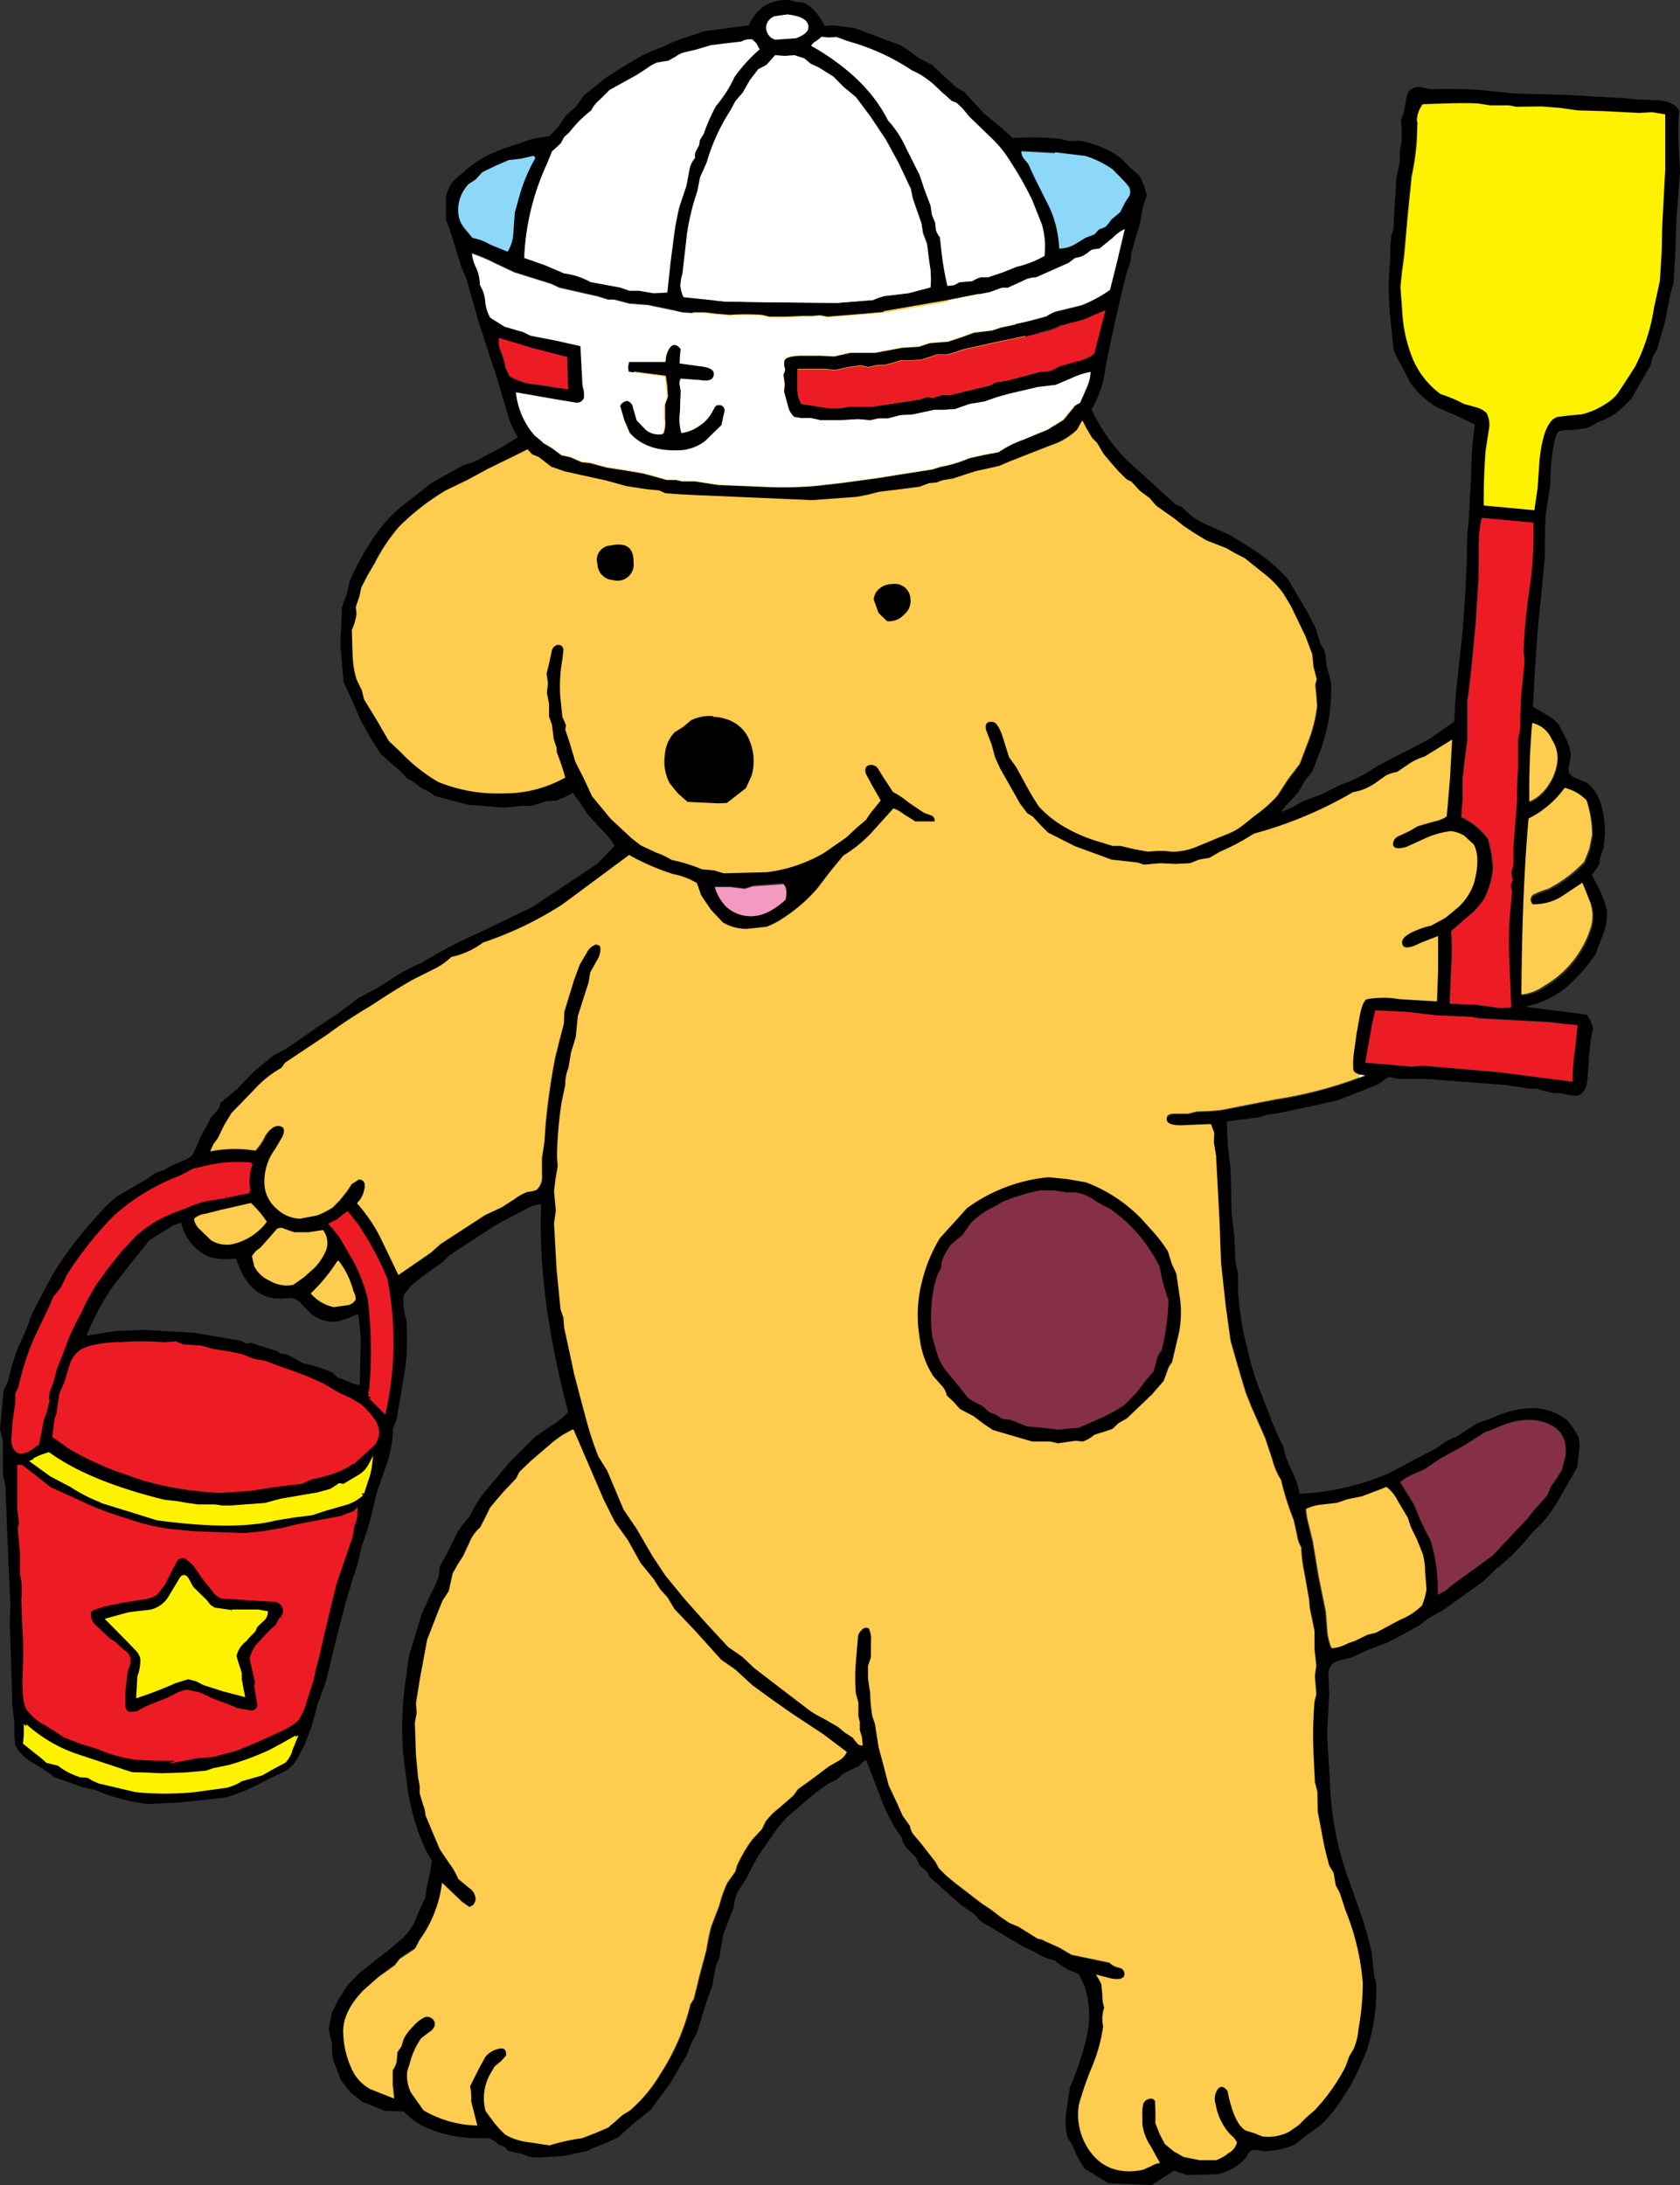
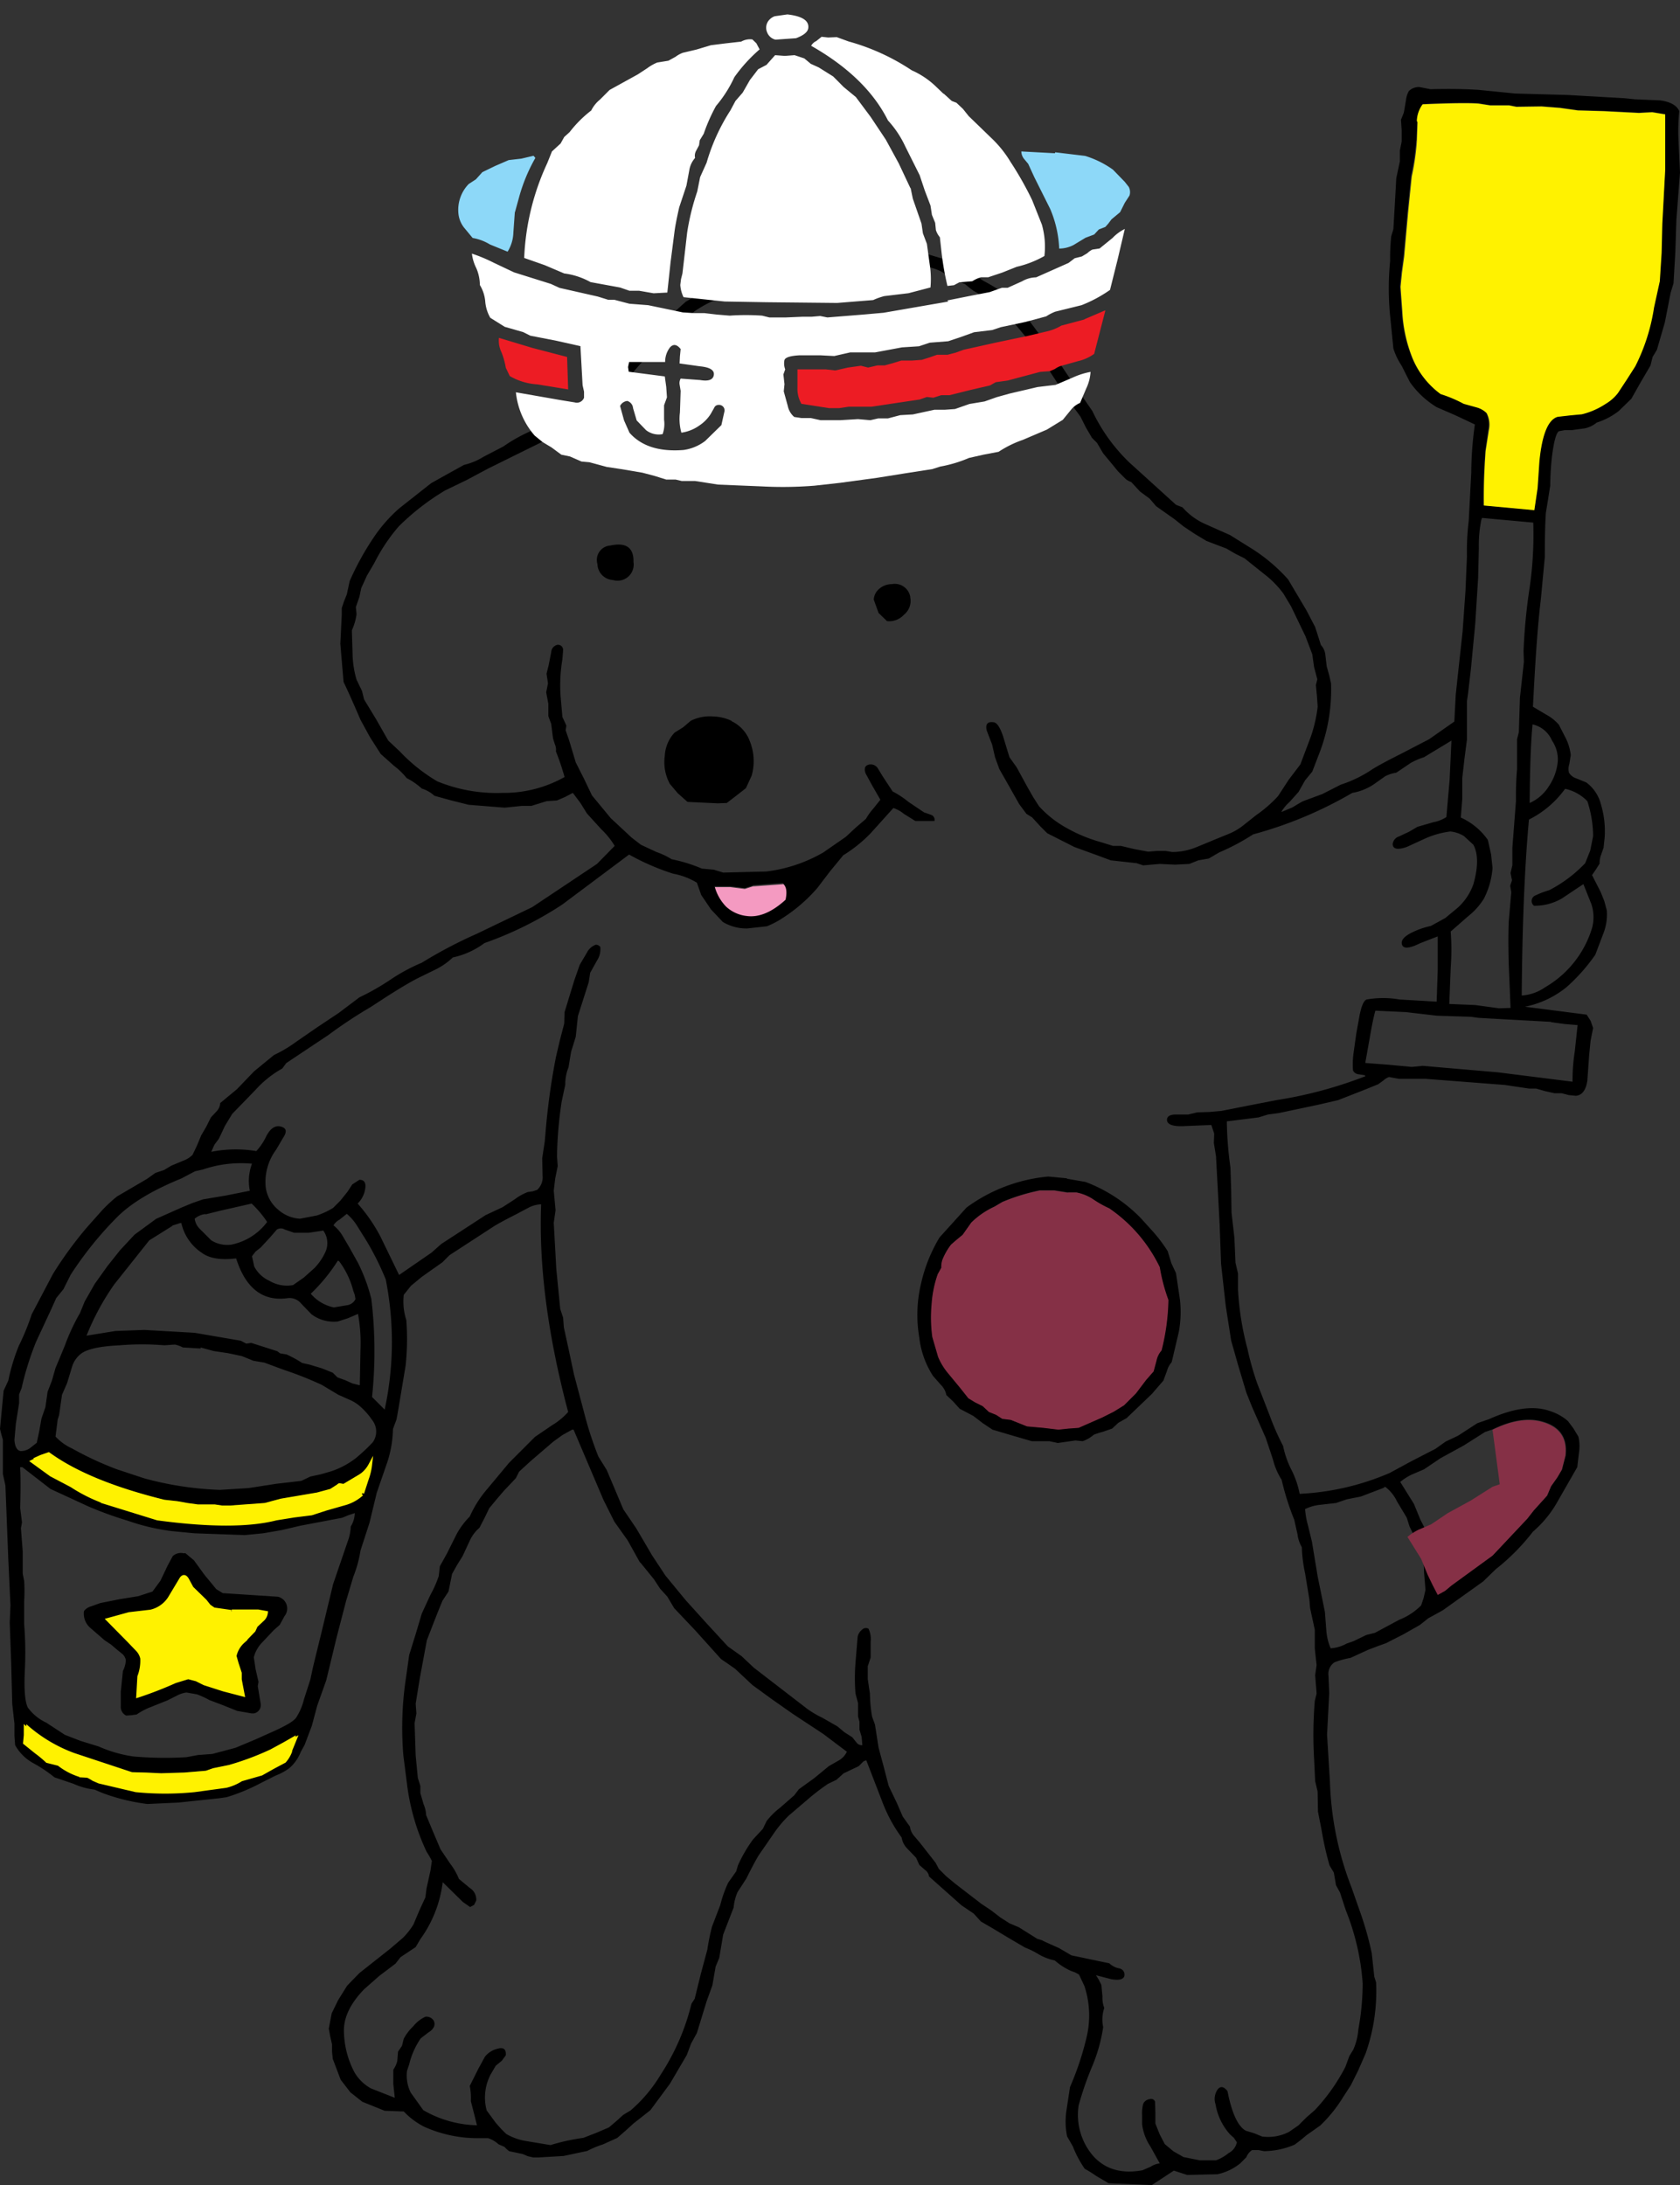
<svg xmlns="http://www.w3.org/2000/svg" id="Layer_1" data-name="Layer 1" viewBox="0 0 233 303">
  <rect x="0" y="0" width="233" height="303" fill="#333333" stroke="none" />
  <defs>
    <style>.cls-1{fill:#fff;}.cls-2{fill:#fecc4e;}.cls-3{fill:#853046;}.cls-4,.cls-8{fill:#ed1c24;}.cls-5,.cls-9{fill:#fff200;}.cls-6{fill:#f49ac1;}.cls-7{fill:#8dd8f8;}.cls-8{stroke:#ed1c24;stroke-width:0.73px;}.cls-8,.cls-9{stroke-miterlimit:10;}.cls-9{stroke:#fff200;stroke-width:0.5px;}</style>
  </defs>
  <title>beach_success</title>
  <g id="_97" data-name=" 97">
-     <path class="cls-1" d="M188.5,149.42l-0.15-.45,1,0.15-0.8.3m3.75,56.75-0.3.15,0.1-.1h0.2M2.8,203.42H3l-0.3.25v-0.25" transform="translate(0 0)" />
    <path d="M198.35,12.37q4-.1,6.8.1l5,0.5,7.25,0.2,7.9,0.45,1.45,0.15,3.5,0.15q2.15,0.3,2.65,1.5a27.19,27.19,0,0,0-.1,4.2l0.2,4.3-0.5,6.55L232.35,35l-0.25,4.3-0.4,1.3-0.8,4.1-1.1,3.8-0.6,1-0.3,1.2L227.55,53l-1.3,2.3L224.5,57a9.84,9.84,0,0,1-3.05,1.6,3.89,3.89,0,0,1-1.65.8l-1.85.25H217l-0.8.15q-0.55.35-.95,3.45a39.5,39.5,0,0,0-.25,4.1l-0.3,1.9-0.3,1.85q-0.15,2.05-.15,6.15L213.7,83.1q-0.55,4.45-1,13.1L212.6,98l1.85,1.1a6.16,6.16,0,0,1,1.75,1.4l1,1.95a7.19,7.19,0,0,1,.65,2.25l-0.2,1.25a2.15,2.15,0,0,0-.05,1.2,1.88,1.88,0,0,0,1.05.8l1.35,0.55a5.45,5.45,0,0,1,2.05,3.1,12.84,12.84,0,0,1,.5,4.55l-0.15,1.4-0.4,1.15a3,3,0,0,0-.15,1.05l-0.5.8-0.55.8,1.2,2.35,0.5,1.25,0.35,1.3a7.25,7.25,0,0,1-.5,3.25l-1.1,2.9a25.26,25.26,0,0,1-4,4.5,13.26,13.26,0,0,1-5.75,2.7l8.55,1.1,0.55,0.85,0.35,1-0.35,1.75-0.2,2-0.25,3.55q-0.3,2-1.6,2.1l-1-.1-0.95-.25h-1l-1.35-.3-1.2-.35h-1l-3.35-.5-11-.85H194l-1.35-.25a2.14,2.14,0,0,0-.75.45l-0.75.55-1.85.75-3.7,1.45-2.8.65-5.45,1.15-1.5.2-1.3.4-4.4.55a49.58,49.58,0,0,0,.5,6.4l0.1,3.1,0.05,3.15,0.4,3.5,0.15,3.45,0.35,1.5v2.25A40,40,0,0,0,173,187a41.21,41.21,0,0,0,1.35,4.8l1.75,4.5a34,34,0,0,0,1.85,4.2,13.11,13.11,0,0,0,1.2,3.4,12.68,12.68,0,0,1,1.1,3.25,35.71,35.71,0,0,0,12.5-2.9l2.95-1.6,3.4-1.75,1.4-1,1.7-.8,2.7-1.75,1.6-.55q5.1-2.3,8.4-1.15a7.05,7.05,0,0,1,2.55,1.4l0.75,1,0.7,1.15a5.59,5.59,0,0,1,.1,2.15l-0.25,2.1-2.75,4.8a15.42,15.42,0,0,1-3.4,4.15,29.52,29.52,0,0,1-5.15,5.2l-1.75,1.7-5.6,4-2,1.1-1.2.95-2.3,1.3-2.35,1.2-1.25.45-1.3.5-2.4,1.1a12.74,12.74,0,0,0-2.2.6,1.93,1.93,0,0,0-.85,1.9l0.1,2.4-0.15,2.85-0.15,2.9,0.4,6.55a44,44,0,0,0,3,14.65l1.05,3a45.32,45.32,0,0,1,1.75,6.1l0.35,3.25,0.25,0.8a25.91,25.91,0,0,1-1.45,9.85l-1.05,2.4-1,2-1.1,1.7a19.42,19.42,0,0,1-3.15,3.9l-1.85,1.3-0.9.75-0.8.6a11,11,0,0,1-4.25.9l-0.75-.15h-0.9a2.2,2.2,0,0,0-.8,1L172,300a7.5,7.5,0,0,1-3.15,1.5l-4.2.1-1.85-.6-3.05,2-6-.25-1.7-1a16.1,16.1,0,0,0-1.6-1,14.5,14.5,0,0,1-1.65-3.1l-0.8-1.39a10.13,10.13,0,0,1-.1-3.55l0.5-3.3a40.36,40.36,0,0,0,2.25-6.7,13,13,0,0,0-.25-7.3l-0.75-1.6-0.55-.3-0.55-.2a8.46,8.46,0,0,1-2.25-1.45,7.55,7.55,0,0,1-2.15-.8,12,12,0,0,0-2-1l-2.3-1.35-2.25-1.35-1.55-.9-1-1.1-1.7-1.15-2.25-2-2.25-2a1.32,1.32,0,0,0-.55-0.9l-0.8-.7-0.45-1-1.2-1.25a2.79,2.79,0,0,1-.8-1.55,20.84,20.84,0,0,1-2.7-5l-2.2-5.7a0.94,0.94,0,0,0-.6.35l-0.45.45-2.1,1-1,.9-1.15.55a29.09,29.09,0,0,0-2.75,2.1l-2.7,2.3a16.48,16.48,0,0,0-2.2,2.65l-2,2.9q-0.6,1-1.7,3.2l-1.2,1.85a6.75,6.75,0,0,0-.55,2.15l-1.45,3.75-0.55,3.25-0.5,1.2-0.45,2.6L98,277.52l-1.35,4.4-0.8,1.45-0.6,1.6-2.35,4-2.7,3.65-2.35,1.85-1.1,1-1.15,1-2,.9a13.45,13.45,0,0,0-2.15.9l-3.3.7-3.4.2h-0.8L73.2,299l-0.7-.3-1.9-.4L70.25,298l-0.3-.3-0.8-.35a4.09,4.09,0,0,0-1.45-.85H66.4a18.06,18.06,0,0,1-7.6-1.6,10.44,10.44,0,0,1-2.8-2.1l-2.65-.1-3.1-1.25-1.65-1.3-1.35-1.75-1.1-2.9-0.1-1v-1l-0.25-1.1-0.2-1.1L46,279.2l0.9-1.85,1.25-2,1.7-1.75L52,271.9l2.15-1.7,1.75-1.5a9.58,9.58,0,0,0,1.45-1.85l0.8-1.9L59,263.1l0.15-1.2,0.55-2.5,0.2-1.35-0.35-.65-0.4-.65a30.81,30.81,0,0,1-2.65-8.95l-0.55-4.3a45.88,45.88,0,0,1,.35-10.8l0.45-3.2,0.9-2.9,0.85-2.85,1.2-2.6a15.27,15.27,0,0,0,1.15-2.6L61,217.2l1-1.8,1.35-2.7a10.67,10.67,0,0,1,1.8-2.4,15.59,15.59,0,0,1,2.45-3.85l3-3.6,3.6-3.6,2.35-1.6a9.64,9.64,0,0,0,2.25-1.85q-4.25-16-3.75-28.8a4.1,4.1,0,0,0-1.8.5l-1.7.9q-2.55,1.3-3.2,1.75l-6,3.9-1,1L60,176l-1.55,1.1L57,178.3l-1,1.25a8.34,8.34,0,0,0,.35,3.5,33.82,33.82,0,0,1-.1,6.35l-1,6L55,196.81l-0.5,1.35a15.84,15.84,0,0,1-.75,4.5L52.25,207l-1,4.15L50,215a16.9,16.9,0,0,1-1,3.65L48,222l-1.3,5-1.45,6L44,236.51l-0.75,2.8-1,2.65-0.55,1a5.66,5.66,0,0,1-1.6,2.25,8,8,0,0,1-1.85,1l-2,1a26.38,26.38,0,0,1-4.8,2l-1,.15-5.7.6-4.3.2a27.36,27.36,0,0,1-6.3-1.55l-1.05-.45a9.57,9.57,0,0,1-2.9-.8l-2.65-.9a19.14,19.14,0,0,0-3-2A6.38,6.38,0,0,1,2.1,242L2,240.67V239l-0.3-2.7-0.15-5.7L1.35,225l0.1-2.4-0.3-6.4L0.75,206,0.4,204.4v-4.75l-0.2-.7-0.2-.8,0.25-2.65,0.25-2.65,0.65-1.4a27.63,27.63,0,0,1,1.45-4.8,34,34,0,0,0,1.8-4.4l1.5-2.85,1.45-2.75a53.45,53.45,0,0,1,4.75-6.5l2-2.25a19.28,19.28,0,0,1,2.15-2l4.1-2.4,1.2-.85,1.2-.4,1-.6L25.3,161a3.75,3.75,0,0,0,1.4-.85l0.6-1.25,0.6-1.45,0.7-1.2,0.65-1.3,0.8-.85a1.9,1.9,0,0,0,.5-1.15l2.3-1.9,2.4-2.5L38,146.3a18.33,18.33,0,0,0,3.1-1.85l2.9-2,3-2,2.85-2.15a33.47,33.47,0,0,0,4.3-2.45,25.47,25.47,0,0,1,4.35-2.35,63,63,0,0,1,7.6-4l7.7-3.7,3-2,3-2,3-2,2.45-2.5a10.89,10.89,0,0,0-1.85-2.3l-2-2.2-0.9-1.45-1.05-1.4-1.05.55-1.15.5-1.45.1-2.1.65h-1.3L70,112l-5-.4-2.4-.6-2.35-.65a4.55,4.55,0,0,0-1.75-1,9.45,9.45,0,0,0-2.1-1.45,9.49,9.49,0,0,0-1.75-1.7l-1.85-1.65-1.5-2.35L50,99.82q-1.5-3.5-2.35-5.25l-0.45-5.3,0.2-4V84.32l0.3-.9,0.4-1,0.4-1.85a38.65,38.65,0,0,1,3.2-5.85,20.76,20.76,0,0,1,3.7-4.25L59.8,67,62,65.77l2.35-1.3a9.16,9.16,0,0,0,2.75-1.15l2.7-1.4a21.64,21.64,0,0,1,3.5-2l3.7-1.8,4.2-2.7,2.55-2L87,49.82l3.3-3.65L92.7,44l2.4-2.15,2.1-1.25,1.9-1.45a35.11,35.11,0,0,0,4.45-2.4,14.72,14.72,0,0,1,5-2h1l1.6-.55,6-.55h2l2.15,0.1,0.5,0.15,0.55,0.1h1L126,34.6l2.65,0.65,2.5,0.75,1.4,0.8,1.55,0.65,2.3,1.5a22.33,22.33,0,0,1,2.35,1.4L142.4,44l3.15,4.25,2.95,4.4,3,4.35a24.2,24.2,0,0,0,5.15,7.15L163.1,70l0.9,0.35a9.13,9.13,0,0,0,3,2.25l3.6,1.6,3.2,2a23.81,23.81,0,0,1,4.85,4.15l2.55,4.3,1.2,2.3,0.8,2.5a2.32,2.32,0,0,1,.6,1.25l0.2,1.7,0.35,1.25,0.25,1.1a24.39,24.39,0,0,1-1.6,9.65l-1,2.6-1,1.21-0.9,1.6-1.25,1.4a5.44,5.44,0,0,0-1.15,1.4l1.55-.65q1.15-.7,1.45-0.85l2.7-1,2.55-1.3a17.4,17.4,0,0,0,4.4-2.15q1.2-.75,4-2.15l3.85-2,3.5-2.45,0.2-3.75,0.35-3.25,0.6-5.5,0.4-5.65,0.2-4.7a35.77,35.77,0,0,1,.25-5l0.35-6.7a49,49,0,0,1,.5-6.65l-2.65-1.25-2.65-1.15a12.45,12.45,0,0,1-3.7-3.46L195,51.92l-0.6-1.2a9,9,0,0,1-1.15-2.4l-0.4-4a39.14,39.14,0,0,1-.05-8.15,27.72,27.72,0,0,1,.15-3.4l0.3-1,0.2-3.45,0.2-3.6,0.5-2.35v-1.5l0.25-1.25V18.07l-0.1-1.45,0.4-1,0.3-1.75a3.2,3.2,0,0,1,.4-1.25,2,2,0,0,1,1.45-.55l1.55,0.3m-2,7.15a34,34,0,0,1-.7,4.8l-0.5,5-0.55,6.15-0.3,2.2-0.2,2,0.25,3.45a20,20,0,0,0,1.4,6.4,11.7,11.7,0,0,0,3.9,5,18.27,18.27,0,0,1,3.2,1.35l1.8,0.55a3.18,3.18,0,0,1,1.4.8,3.52,3.52,0,0,1,.3,2.35l-0.4,2.9q-0.3,4-.25,7.6l7,0.65,0.45-3.05,0.25-3.7q0.6-5.65,2.55-6.2l1.75-.2,1.6-.15a10.48,10.48,0,0,0,3.3-1.45,6,6,0,0,0,1.7-1.5l1.25-1.9,1.15-1.8a26.92,26.92,0,0,0,2.6-8.15l0.8-3.65,0.25-3.9,0.1-4.1,0.45-7.5V15.82l-1.8-.3-1.85.1-4.85-.25-3.6-.1-2.5-.35-2.55-.2-3.5.05-1-.2h-2.6l-1.6-.25q-2-.15-7.75.1a4.14,4.14,0,0,0-.8,2.3l-0.1,2.75M205.1,76L205,80.17l-0.4,6.35L204,92.77l-0.4,3.45-0.15,1v5.35l-0.35,2.7-0.3,2.65v2.9l-0.2,2.55a9.18,9.18,0,0,1,3.75,3.1l0.45,2,0.2,1.9a11.18,11.18,0,0,1-1.2,4.25,9.48,9.48,0,0,1-2.2,2.45l-2.4,2.1a34.88,34.88,0,0,1,0,5.05l-0.2,5,3.6,0.15,3.3,0.45,1.6-.05-0.25-6q-0.1-3.6,0-6l0.35-4.05-0.15-.9,0.25-.75-0.2-1,0.25-1.1v-2.4l0.5-6.5a44,44,0,0,1,.15-4.4v-4.15l0.25-1,0.15-4.8,0.05-.4,0.5-4.55-0.05-1.45a78.74,78.74,0,0,1,.85-8.85,51.6,51.6,0,0,0,.5-9l-7.1-.65-0.1.25A17.58,17.58,0,0,0,205.1,76m-15.8,73.1-1-.15a0.94,0.94,0,0,1-.65-0.5,11.33,11.33,0,0,1,.1-2.6l0.35-2.5,0.45-2.5q0.4-2.05,1-2.25a13.21,13.21,0,0,1,4.55,0l5.15,0.3,0.15-4.35v-4.7l-2.45.95q-2.2,1.1-2.5.2t1.5-1.75a11.25,11.25,0,0,1,2.5-.85l2-1.1,1.75-1.45a8,8,0,0,0,2.15-3.25q1-3.55,0-5.45l-1.3-1.2a4.45,4.45,0,0,0-1.9-.65,12.26,12.26,0,0,0-3.65,1.05l-2.4,1.1q-1.9.65-1.95-.4A1.26,1.26,0,0,1,194,116l1.4-.65,1.2-.7,2.25-.65a4.69,4.69,0,0,0,1.75-.7l0.45-5.2,0.25-5.4-3.8,2.3a9.57,9.57,0,0,0-1.85.8l-2,1.35a4.94,4.94,0,0,0-1.55.5l-1.55,1.1a7.6,7.6,0,0,1-3,1.2,56.41,56.41,0,0,1-13.75,5.75,30.36,30.36,0,0,1-4.7,2.5l-1.45.85-1.45.25-1.25.5-2,.1-2.1-.1-1.15.1-1.15.1-0.9-.3-1.8-.2-1.8-.2-1.75-.65-3.3-1.2-3.75-1.9-1-1-1.1-1.2-0.8-.5-1-1.35-1.75-3.1-1-1.75L138,105l-0.4-1.75-0.75-1.95q-0.3-1.3.9-1.15,0.7,0,1.35,1.9L140,105l1,1.4,1.5,2.75,0.8,1.4,0.8,1.25a14.83,14.83,0,0,0,3.8,3,21.25,21.25,0,0,0,4.85,2l1.6,0.5h1.1l1.9,0.45,1.9,0.35,1.2-.1h1.2l0.95,0.15a9.07,9.07,0,0,0,3.4-.7l2.9-1.2,1.6-.65a8.32,8.32,0,0,0,2-1.2l1.7-1.35a18.17,18.17,0,0,0,3.05-2.65l1.5-2.3,1.6-2.1,1.45-3.85a19.78,19.78,0,0,0,.95-4.15l-0.1-1.45L182.5,95l0.2-.8-0.45-1.7L182,90.72l-0.95-2.5-2-4.15L178,82.32a13.3,13.3,0,0,0-2.65-2.7l-2.75-2.2-1.3-.65-1.2-.7L167.3,75l-1.65-1-1.5-1-1.25-1-2.55-1.8-0.9-1.05-1.35-1-1.2-1.3a3,3,0,0,1-.75-0.4l-1.1-1.1L154,64.07l-1-1.2-0.85-1.45-0.7-.7-0.85-1.45-0.75-1.5L149,56.62l-0.85-1.2L145,50.57,142.5,47l-2.7-3.25a22.9,22.9,0,0,0-3.4-2.65l-1.35-.75-0.6-.45-0.6-.5-1.1-.45-2.3-1.35a8.64,8.64,0,0,0-2.75-.75,2.81,2.81,0,0,0-2-.55,10.13,10.13,0,0,0-3.45-.8L119,35.2l-7,.8-1.4.25-1.3.5a11.53,11.53,0,0,0-2.95.55l-1.7.9-2.15,1.25a21.67,21.67,0,0,0-2.3,1.2l-1.15,1a17,17,0,0,0-2.7,1.5l-2,1.65a23.49,23.49,0,0,0-2.9,2.75L88.8,50.47l-2.6,3a13.76,13.76,0,0,1-2.9,2.65l-2.15,1.6-3,1.85A18,18,0,0,1,75,61.37l-3.65,1.8L67.65,65l-2.9,1.55-3,1.45a33.39,33.39,0,0,0-6.45,5,24.72,24.72,0,0,0-3.4,5.1l-1,1.7-0.8,1.75-0.25,1.2-0.5,1.45,0.1,0.95a7.71,7.71,0,0,1-.65,2.25l0.1,3.4a13.58,13.58,0,0,0,.55,3.45L50.2,95.8,50.5,97l1.7,2.8,1.65,2.9,1.6,1.5a23.49,23.49,0,0,0,5.2,4.15,21.61,21.61,0,0,0,9,1.6,17.15,17.15,0,0,0,8.65-2.2,33.92,33.92,0,0,0-1.2-3.55,1.85,1.85,0,0,0-.15-1l-0.25-.8-0.25-2-0.4-1.1V97.6L75.75,96,76,94.77l-0.2-1.35,0.3-1.2,0.35-1.8a1.09,1.09,0,0,1,.85-1,0.71,0.71,0,0,1,.8.75L78,91.42a21.64,21.64,0,0,0-.25,5.15L78,99.42l0.55,1.2-0.1.65,0.5,1.45,0.9,3L81,108l1.1,2.3,2.6,3.15,2.9,2.7,1.3,1,2.15,1a10.39,10.39,0,0,1,2.1,1,21.6,21.6,0,0,1,4.2,1.3L99,120.6l1.3,0.4,6-.15a20.79,20.79,0,0,0,7.9-2.65l3.1-2.15,1.4-1.3,1.4-1.2a8,8,0,0,1,1-1.4l1-1.25-1.15-2-0.9-1.65q-0.4-1.15.65-1.25a1.16,1.16,0,0,1,1.05.55l0.7,1.15,1.35,2.05A12.61,12.61,0,0,1,126,111.2l2.15,1.45,1,0.35a0.72,0.72,0,0,1,.45.85h-2.65l-1.6-1a4.3,4.3,0,0,0-1.45-.8l-3.2,3.55a19.44,19.44,0,0,1-3.75,3l-1.85,2.25-1.75,2.3a22.36,22.36,0,0,1-4.8,4.15,11.84,11.84,0,0,1-2.2,1.15l-2.75.3a6.43,6.43,0,0,1-3.35-.9L98.6,126.1l-1.35-2-0.6-1.7a9.88,9.88,0,0,0-3.3-1.25,32.54,32.54,0,0,1-6.1-2.65L78,125.42a49.2,49.2,0,0,1-10.8,5.35,11.32,11.32,0,0,1-4.4,2,9.53,9.53,0,0,1-2.25,1.6L58,135.62q-1.5.75-4.4,2.6l-2.15,1.4a66.24,66.24,0,0,0-5.9,3.9l-5.85,3.9-0.55.75a14.43,14.43,0,0,0-3.7,2.95l-3.25,3.35-1,1.65-0.85,1.8-0.6.8-0.45,1a17.52,17.52,0,0,1,6.25-.1,8.21,8.21,0,0,0,1.4-2.1q0.85-1.6,2-1.3t0.35,1.5l-1,1.7a7.52,7.52,0,0,0-1.45,5.2,4.85,4.85,0,0,0,1.7,3.1A5,5,0,0,0,41.6,169l2.35-.45a10.86,10.86,0,0,0,2.25-1.05l1-1,1-1.25,0.65-1,1-.65q1.1,0,.75,1.5a3.56,3.56,0,0,1-1,1.8,22.39,22.39,0,0,1,3.2,4.65l2.55,5.25,4.5-3.1,1.35-1.2,6.15-4,2.35-1.1,1.7-1.1a7.2,7.2,0,0,1,1.8-1l0.7-.1,0.6-.2a2.37,2.37,0,0,0,.75-2l-0.05-2.4,0.35-2.3,0.2-2.3q0.45-4.8,1.35-9.4l0.55-2.35,0.6-2.3,0.05-1.6,1.35-4.4,0.75-2.15,1-1.7a2.21,2.21,0,0,1,1.25-1.1,0.86,0.86,0,0,1,.6.3,2.85,2.85,0,0,1-.45,1.9l-0.95,1.7-0.2,1.3-0.75,2.35-0.75,2.35L80,142.32l-0.15,1.45-0.65,2.1L78.85,148a6.11,6.11,0,0,0-.45,2.4l-0.5,2.35a55.52,55.52,0,0,0-.65,7.6l0.1,1.35L77,163.42l-0.2,1.7,0.25,2.7-0.25,1.75,0.35,6.35,0.55,5.6,0.4,1.2,0.1,1.35,0.7,3.2,0.7,3.3,1.55,5.85A47.6,47.6,0,0,0,83,202l1.15,1.85,2.3,5.45,1.8,2.65,2.2,3.75,1.85,2.8,2.8,3.4,2.9,3.21,2.95,3.2,1.9,1.35,1.7,1.6L112,237a13.37,13.37,0,0,0,2.05,1.2l2.1,1.2,0.95,0.8,1.1,0.7,0.6,0.75a0.9,0.9,0,0,0,.8.35l-0.1-1.15-0.3-1v-1.1L119,238v-1.85l-0.35-1.3a26.55,26.55,0,0,1,0-4.3l0.3-3.6a1.68,1.68,0,0,1,.6-0.95,0.74,0.74,0,0,1,.9-0.15,3.24,3.24,0,0,1,.3,1.8v2.2l-0.4,1.2v1.8l0.3,2a20.44,20.44,0,0,0,.3,3.2l0.4,1.1,0.5,3.2,0.7,2.6,0.7,2.7,1.15,2.4,0.8,1.85,1,1.4a2.41,2.41,0,0,0,.55,1.25l0.85,1,2.15,2.75,0.45,0.85,1,1,1.2,1,3.7,2.85,1.35,0.9,1.3,1,1.25,0.8,1.3,0.55,2.55,1.6,0.65,0.2,0.5,0.25,1.9,0.85,1.7,1,5.25,1.1a2.69,2.69,0,0,0,1.35.7,0.88,0.88,0,0,1,.75,1h0q-0.15.8-1.85,0.5l-2.1-.55,0.4,0.65,0.35,0.7,0.15,1.6a4,4,0,0,0,.25,1.6,5,5,0,0,0-.15,2.65,22.7,22.7,0,0,1-1.55,5.5,43.4,43.4,0,0,0-1.85,5.35,8.71,8.71,0,0,0,2,7q2.5,2.8,6.85,2l1.15-.5a2.85,2.85,0,0,1,1.25-.45l-1.3-2.35a7,7,0,0,1-1.15-3.1v-1.2a5.15,5.15,0,0,1,.15-1.6,1.1,1.1,0,0,1,.85-0.65,0.6,0.6,0,0,1,.79.32h0l0.05,1.5v1.55l0.6,1.5,0.7,1.35,1.2,1,1.4,0.8,2.25,0.45h2.25a5.76,5.76,0,0,0,1.75-1,2.17,2.17,0,0,0,1.15-1.5l-0.4-.6-0.55-.5a8.22,8.22,0,0,1-2-4.15,2.32,2.32,0,0,1,.3-2.1q0.6-.7,1.35.25,0.9,4.6,2.55,5.5l1.15,0.35,1.1,0.45a6.3,6.3,0,0,0,3.75-.65l1.3-.9,1.1-1.1,1.15-1a26.32,26.32,0,0,0,4.25-6l0.55-1.5,0.55-.9a8.52,8.52,0,0,0,.7-2.8,35.78,35.78,0,0,0,.6-6.4,33.54,33.54,0,0,0-2.35-10.15l-0.8-2.45-0.55-1-0.3-1.75-0.6-1a44.64,44.64,0,0,1-1.1-4.9l-0.5-2.55-0.05-2.8L182.4,247l-0.15-3.15a57.33,57.33,0,0,1,.1-8l0.25-1-0.1-1.3-0.1-1.25,0.2-1.4-0.25-2.3V226L181.7,223l-0.1-1.2-0.6-3.65a20,20,0,0,1-.45-3.6,4.71,4.71,0,0,1-.6-1.8l-0.45-2a37.66,37.66,0,0,1-1.75-5.55,9.41,9.41,0,0,1-1.2-2.8l-1-3-1.9-4.3-0.8-2-1.15-3.85-0.95-3.35L170,181.1l-0.65-5.85-0.2-5.5L168.9,165l-0.25-4.65-0.3-1.85,0.05-1.3L168,156l-3.6.15q-2.5.15-2.55-.85,0-.7,1.1-0.75h1.85l1.25-.3,1.65-.05,1.7-.15,3.8-.75,3.85-.75a58.72,58.72,0,0,0,11.5-3l0.8-.3m25.9-46.55a3.84,3.84,0,0,0-2.7-2.25q-0.35,3.6-.4,10.9a6,6,0,0,0,2.65-2.3,7.3,7.3,0,0,0,1.25-3.5,4.61,4.61,0,0,0-.8-2.85m1.8,6.7a13.75,13.75,0,0,1-5,4.25q-0.9,9.9-1,24.4a6.41,6.41,0,0,0,3.25-1.15,14.28,14.28,0,0,0,6.5-8.2,5.76,5.76,0,0,0-.1-3.35l-1.1-2.75-3,2a7.47,7.47,0,0,1-3.85,1,0.83,0.83,0,0,1,.25-1.45,11,11,0,0,1,1.85-.7,18.78,18.78,0,0,0,5-3.75l0.7-1.75,0.4-2a15.77,15.77,0,0,0-.8-4.85,6.12,6.12,0,0,0-3-1.7m-95-26a1.45,1.45,0,0,1,.7-1.15l1-.3a1.46,1.46,0,0,1,1.69,1.19h0V83.2a1.71,1.71,0,0,1-.55,1.65,2,2,0,0,1-1.65.6,1.17,1.17,0,0,1-.8-0.75L122,83.4l0.05-.1M101.45,100a5,5,0,0,1,2.55,2.8,7.41,7.41,0,0,1,.25,4.75l-0.8,1.75-1.35,1.05-1.3,1-1.25.05-4.2-.2L94,110l-1.1-1.3a6.34,6.34,0,0,1-.7-3.9,5.09,5.09,0,0,1,1.35-3.2l1.2-.75,1.05-.9a5.89,5.89,0,0,1,3.1-.6,6.55,6.55,0,0,1,2.55.6m44.8,65.1h-2a27.43,27.43,0,0,0-5.2,1.6l-1.1.65a11.33,11.33,0,0,0-3.2,2.2l-1.2,1.7-0.85.7-0.75.65a8.71,8.71,0,0,0-1.2,2.1,3,3,0,0,0-.15,1.1l-0.5.9a15.83,15.83,0,0,0-.85,4.2,20,20,0,0,0,.1,4.5l0.8,2.75a8.85,8.85,0,0,0,1.4,2.3l1.65,2,1.15,1.45,0.9,0.55,1.1,0.55,0.85,0.75,1,0.4,0.8,0.6,1.15,0.15,2.25,0.9,2.25,0.2,2.1,0.25,1.4-.15,1.4-.1,3.25-1.4,1.6-.8,1.45-.9,1.65-1.65,1.4-1.85,1.05-1.2,0.4-1.5a3.06,3.06,0,0,1,.7-1.4,30.64,30.64,0,0,0,.95-7,25.09,25.09,0,0,1-1.2-4.55,20.79,20.79,0,0,0-7-8.15,15.11,15.11,0,0,1-2.15-1.2,6.3,6.3,0,0,0-2.4-1H148.1l-1.9-.3m1.75-1.6,2.6,0.45a21.09,21.09,0,0,1,7.65,5l1.45,1.6a21,21,0,0,1,2.3,3l0.5,1.65,0.65,1.4,0.55,3.7a15.41,15.41,0,0,1-.15,4.4l-1,4.25a2.9,2.9,0,0,0-.65,1.2l-0.5,1.35-1.6,1.85-3.5,3.35-1.15.65-0.85.8-1.3.45a11.37,11.37,0,0,0-1.25.4,4.67,4.67,0,0,1-1.55.9l-1-.1-2.45.35-1.15-.25H143.1l-2.75-.8-2.7-.8-1.35-.9-1.3-1-1.9-1-0.9-1-0.95-.9a2.65,2.65,0,0,0-.75-1.4l-1.1-1.25a12.41,12.41,0,0,1-1.9-5.3,18.74,18.74,0,0,1,.25-7.55,21.68,21.68,0,0,1,2.55-6.35l3.75-4.15a22.62,22.62,0,0,1,11.35-4.3L148,163.4m-43.6-40.6-1.1.35-2-.25H99.1a6.33,6.33,0,0,0,1.55,2.7,5,5,0,0,0,2.85,1.3q2.55,0.35,5.4-2.25,0.35-1.65-.35-2.2l-4.2.3m-15.55,94-1.75-3.15L85.2,211l-1.5-3-4.15-9.75h-0.2L78,199l-1.25.9-3.2,2.75L72,204.07l-0.45.9-1.7,1.8L68.8,208l-0.95,1.15L67.2,210.5l-0.7,1.35a5.29,5.29,0,0,0-1.35,1.8l-1,2.15L63.4,217l-0.7,1.25-0.5,2.45L61.35,222l-0.75,1.85-1.4,3.6-1,5.4-0.55,3.4,0.1,1.35-0.25,1.35,0.15,4.5,0.3,3.1,0.35,1.1v1l0.45,1.55a4.32,4.32,0,0,1,.35,1.5l1,2.4,1,2.35,1.35,2a9,9,0,0,1,1.2,2.1l1.5,1.25a1.89,1.89,0,0,1,.9,1.75l-0.3.6-0.55.3-1-.7L61.4,261a17,17,0,0,1-3.1,7.9L57.65,270l-2.1,1.4-0.7.9L52.6,274l-2.1,1.85q-2.9,3-2.8,5.9a12.63,12.63,0,0,0,1.45,5.6,6,6,0,0,0,2.3,2.25l3.3,1.3-0.2-1.9v-2a3.68,3.68,0,0,0,.55-1.2l0.1-1.3,0.55-.8,0.25-1a6.78,6.78,0,0,1,1.3-1.7,4.71,4.71,0,0,1,1.7-1.34,1.2,1.2,0,0,1,1,.35,0.94,0.94,0,0,1,.2,1,1.7,1.7,0,0,1-.75.8l-1.1.85a10.85,10.85,0,0,0-1.6,3.6l-0.3.9a5.35,5.35,0,0,0,.5,3l1.75,2.45a15.48,15.48,0,0,0,7.45,2.1l-0.4-1.6-0.45-1.75a8.33,8.33,0,0,0-.15-2.1l1.2-2.4,0.9-1.65a3.17,3.17,0,0,1,1.7-1.1q1.3-.4,1.2.9l-0.55.75-0.85.7-0.7,1.2a6.88,6.88,0,0,0-.55,5l1.25,1.7,0.75,0.85,0.7,0.7a8,8,0,0,0,2.85,1l3.3,0.55a27.81,27.81,0,0,1,4.55-1l1.8-.7,1.75-.75,1-.85,1-.9,1-.6a20.26,20.26,0,0,0,4.2-5,31.59,31.59,0,0,0,4.25-9.8l0.45-.7,0.85-3.45,0.9-3.35a30.52,30.52,0,0,1,.65-3.2l1.15-3a16.45,16.45,0,0,1,1.1-3.1l1.1-1.55,0.25-.85a19.75,19.75,0,0,1,2.1-3.6l1.35-1.45,0.5-1.05a9.61,9.61,0,0,1,1.85-1.85l2-1.75,0.65-.85,2.15-1.55,2-1.65,1.4-.8a2.68,2.68,0,0,0,1.1-1.2l-3.25-2.45-4.25-2.8-2.85-2-2.75-2-2.4-2.25-1-.7-0.95-.65-3.6-4L93.5,223l-0.95-1.6-1-1.1L90.7,219l-1.95-2.4M215.1,141.7l-10-.55L204,141l-4.7-.15-4.3-.5-4.25-.2q-0.35,1.25-.75,3.6l-0.65,3.65,3.25,0.25,3.2,0.3,1.5-.15,10.45,0.9L218.1,150a24.92,24.92,0,0,1,.3-4.15l0.4-3.7L217,142l-1.85-.25M192,206.22l-0.1.1-3.15,1.2-2,.4-1.45.5-2.2.25a6,6,0,0,0-2.1.6,11.94,11.94,0,0,0,.4,2.25l0.55,2.25,0.8,4.85,1,4.9,0.2,2.6a7.53,7.53,0,0,0,.6,2.45,5.17,5.17,0,0,0,2.2-.65l1-.35,1.75-.85,1.2-.3,3.35-1.8a8.91,8.91,0,0,0,3.05-2l0.35-1.05,0.25-1.1L197.5,218a10.33,10.33,0,0,0-.3-2.45l-0.8-2-0.9-1.85-0.4-1.25-1.35-2.25a5.44,5.44,0,0,0-1.6-2H192m14-7.65-3,1.9-3.2,1.75-2.3,1.55-1.75.75a7.76,7.76,0,0,0-1.55,1l1.9,3.05,0.9,2.2,0.75,1.45,0.7,1.35a23.37,23.37,0,0,1,1,7.55l1-.55,0.9-.75,5.7-4.15,4.8-5.1,0.9-1.15,1.85-2.05,0.55-1.3,0.85-1.2,0.65-1.1,0.5-1.95q0.4-3.7-3.3-4.7-2.9-.8-6.8,1.1l-1,.35M86.9,78.27a1.57,1.57,0,0,1-2,1.75,1.6,1.6,0,0,1-1.4-1.6,1.4,1.4,0,0,1,1.25-1.8q2.25-.45,2.2,1.65M3,192.47l-0.35.9v1.2L2.2,197.42,2,199.67q0.1,1.4.85,1.55a2.23,2.23,0,0,0,1.3-.4l0.95-.75,0.35-1.65,0.3-1.7,0.55-1.6L6.6,193l0.6-1.55,0.5-1.75,0.65-1.55L9,186.57a28.52,28.52,0,0,1,2.1-4.5l0.65-1.6,1.4-2.45,1.75-2.45,1.75-2.2,2-2.15,3-2.2,3.6-1.6,1.45-.6,1.45-.5,3.25-.55,3.25-.65a6.8,6.8,0,0,1,.3-3.75,16.4,16.4,0,0,0-6.8.8l-1.1.25-1.9,1q-6.15,2.5-9.1,5.55a49.71,49.71,0,0,0-6.25,7.8l-1,2L7.8,180l-0.65,1.45L5,186.07a41.43,41.43,0,0,0-2,6.4m-0.2,11.2q0.1,1.75,0,5.45l0.25,2-0.15.8,0.25,3.2v3.1l0.2,1a22.93,22.93,0,0,1,0,2.85v3.15a49.07,49.07,0,0,1,.1,6.3q-0.2,4,.4,5.25a6.54,6.54,0,0,0,2.55,2.1l2.6,1.7,2.2,0.85,2.45,0.75a18.42,18.42,0,0,0,4.85,1.4,50.48,50.48,0,0,0,7.35.1l1.6-.3,2-.15,3.2-.85,2.75-1.15,2-.9q3.1-1.35,3.65-2.1a8.11,8.11,0,0,0,1.1-2.55l0.9-2.8,0.35-1.65,0.4-1.65,0.8-3.25,1.6-6.65,2-5.85a6.67,6.67,0,0,0,.45-2.15,3.54,3.54,0,0,0,.55-1.85l-0.9.3-0.85.35-5.8,1.1-2.55.6-2.6.45-2.55.25-7-.25-3.1-.3a29.4,29.4,0,0,1-6.15-1.45,50.23,50.23,0,0,1-5.5-2l-2.6-1.2L7,206.47,5.1,205l-2-1.55H2.8v0.25m2.9-1.9-1,.45,2.55,1.85,2.85,1.5a21.89,21.89,0,0,0,5.65,2.65l6.3,2q10.8,1.45,16.45,0l2.5-.4,2.45-.35,2-.65,2.8-.8a5.9,5.9,0,0,0,2.15-1.25l0.65-2a8.31,8.31,0,0,0,.45-1.9,4.26,4.26,0,0,1-1.7,1.65l-2.1,1.25-0.6-.1-1.25.8L44,207l-5,.85-2.25.6-4.8.35h-1.1l-1-.15h-2.4l-1.45-.2-1.4-.25-1.8-.2q-10.55-2.6-16-6.6l-1.15.4M48.1,168.32l-1,.8a2.19,2.19,0,0,0-.85.8,5.33,5.33,0,0,1,1.2,1.35l1,1.7,1.2,2.15a24.44,24.44,0,0,1,1.85,5,60.92,60.92,0,0,1,.1,13.6l1.75,1.75a44.46,44.46,0,0,0,.15-18.05,38.8,38.8,0,0,0-2.7-5.4l-1.25-2a6.89,6.89,0,0,0-1.4-1.65M23.9,170l-3.2,2-4.85,6.1A34.66,34.66,0,0,0,12,185.22l4-.65,4-.15,7,0.4,6.4,1.1,0.75,0.4,0.7-.1,3.6,1.15,0.4,0.3,0.9,0.15A16.2,16.2,0,0,1,41.9,189l1.1,0.25,1.65,0.5,1.5,0.6L46.8,191l1.1,0.4,1,0.45,1,0.25L50,187a22,22,0,0,0-.35-4.8l-1.4.6-1.4.45a5.14,5.14,0,0,1-3.65-1l-1.4-1.45A2.12,2.12,0,0,0,40,180q-5.25.8-7.25-5.5-3.2.4-4.8-.8a6.68,6.68,0,0,1-2.8-4.1H25l-1.1.35m4.6-1.6A2.76,2.76,0,0,0,27,169a2.44,2.44,0,0,0,.75,1.45L29.3,172a4.18,4.18,0,0,0,2.75.6,8.21,8.21,0,0,0,5-3.15,14.57,14.57,0,0,0-2.15-2.55l-4.4,1-2,.5m16.3,2.25-2,.3h-2l-1.3-.45a1.05,1.05,0,0,0-1.1,0l-1,1.15L36.15,173l-0.7.55-0.5.65,0.3,1.4a4.38,4.38,0,0,0,2.1,2,4.71,4.71,0,0,0,3.3.6l1.5-1.05,1.45-1.3a7.8,7.8,0,0,0,1.6-2.4,2.94,2.94,0,0,0-.4-2.85m2,4.3a24.08,24.08,0,0,1-3.7,4.5,5.71,5.71,0,0,0,3.2,1.9l1.8-.3a1.53,1.53,0,0,0,1.2-.85l-0.1-.6L49,179a11.65,11.65,0,0,0-2-4.15H46.8M27.85,187l-2.5-.15a3.74,3.74,0,0,0-1.1-.4l-1.45.1a38.49,38.49,0,0,0-6.2,0q-4.15.2-5.4,1.2a3.56,3.56,0,0,0-1.2,1.76l-0.7,2.3-0.7,1.6-0.4,2.8-0.2.65-0.3,2.35a7.19,7.19,0,0,0,2.3,1.65,44.42,44.42,0,0,0,6.25,2.9L20,205a45.62,45.62,0,0,0,10.5,1.6l4-.25,3.85-.6,1.75-.2,1.7-.2,1.25-.6,1.4-.3,1.4-.4a11.46,11.46,0,0,0,3.5-1.85A24.93,24.93,0,0,0,51.7,200a2.56,2.56,0,0,0-.1-3.1,9.63,9.63,0,0,0-1.8-2,5.54,5.54,0,0,0-1.45-.85l-1.45-.65-2.25-1.35a49.06,49.06,0,0,0-5.3-2.1l-2.7-1-1.5-.25-1.6-.65-1.9-.4-2-.3-1.85-.5M25,218.77l-1.6,2.85a4.26,4.26,0,0,1-2.6,1.8l-3,.35-2.9.8,2.9,2.95,1.1,1.15a2.52,2.52,0,0,1,.7,1.25,6.18,6.18,0,0,1-.4,2.55l-0.15,2.65,5.15-2,1.8-.55a2,2,0,0,1,1.15.3l1.1,0.55,2.65,0.85,2.65,0.7-0.4-2.1V232l-0.45-1.25-0.3-1.15a3.73,3.73,0,0,1,1.15-2L35,226l0.3-.65,0.85-.8a1.5,1.5,0,0,0,.55-0.95l-1.1-.2H32l-2.45-.35-0.6-.49-0.55-.7-1.85-1.8L26,218.92q-0.4-.65-0.8-0.1m0.5-3.45,1.2,1,1.45,2,1.65,2,0.9,0.55,3.85,0.25,3.8,0.25a1.68,1.68,0,0,1,.9,2.7l-0.65,1.2-0.4.35-0.45.4-1.65,1.75a4.61,4.61,0,0,0-1.1,2l0.25,1.65,0.4,1.75-0.1.6,0.4,2.4a1.18,1.18,0,0,1-.94,1.38H34.9l-2-.35-2-.8-1.85-.7a12.28,12.28,0,0,0-1.75-.8l-1.45-.25a4,4,0,0,0-1.35.45l-1.3.65-2.25.9a9.18,9.18,0,0,0-2,1.05l-0.75.1-0.7.05a1.33,1.33,0,0,1-.75-1.3v-2l0.3-2.9a3.52,3.52,0,0,0,.4-1.5,1.48,1.48,0,0,0-.55-0.9l-0.8-.65-0.7-.6-0.9-.6-1.9-1.65a2.61,2.61,0,0,1-.95-2.4,1.84,1.84,0,0,1,1-.65l1.25-.45,2.75-.55,2.5-.4,2-.65,1.1-1.5,1-2.1,0.7-1.3a1.66,1.66,0,0,1,1.55-.4m13.8,26.25-1.75.95a38.89,38.89,0,0,1-5.75,2.15l-2.2.45-1,.35-3,.25-3.2.1-2.15-.1-1.9-.05-8-2.65a20.56,20.56,0,0,1-6.65-4v1.05l-0.1,1,1.55,1.25,1.55,1.3,0.8,0.2,0.8,0.2a9.16,9.16,0,0,0,3.1,1.6l0.9,0.05,0.8,0.45,0.8,0.35a24.74,24.74,0,0,0,5.1,1.2,41.11,41.11,0,0,0,8.1,0l4.4-.6a6.86,6.86,0,0,0,2.1-.9l2.8-.8,1.6-.9,1.6-.85,0.85-1.45,0.65-1.6-1.75,1" transform="translate(0 0)" />
-     <path class="cls-2" d="M188.5,149.42a58.72,58.72,0,0,1-11.5,3l-3.85.75-3.8.75-1.7.15-1.65.05-1.25.3H162.9q-1.15,0-1.1.75,0,1,2.55.85l3.6-.15,0.45,1.2-0.05,1.3,0.3,1.85,0.25,4.65,0.25,4.8,0.2,5.5,0.65,5.95,0.65,4.8,0.95,3.35,1.15,3.85,0.8,2,1.9,4.3,1,3a9.41,9.41,0,0,0,1.2,2.8,37.66,37.66,0,0,0,1.75,5.55l0.45,2a4.71,4.71,0,0,0,.6,1.8,20,20,0,0,0,.45,3.6l0.65,3.65,0.1,1.2,0.65,3.15v2.55l0.25,2.3-0.2,1.4,0.1,1.25,0.1,1.3-0.25,1a57.33,57.33,0,0,0-.1,8l0.15,3.15,0.35,1.35,0.05,2.8,0.5,2.55a44.64,44.64,0,0,0,1.1,4.9l0.6,1,0.3,1.75,0.55,1,0.8,2.45A33.54,33.54,0,0,1,189,275a35.78,35.78,0,0,1-.6,6.4,8.52,8.52,0,0,1-.7,2.8l-0.55.9-0.55,1.5a26.32,26.32,0,0,1-4.25,6l-1.15,1-1.1,1.1-1.3.9a6.3,6.3,0,0,1-3.75.65l-1.1-.45-1.15-.35q-1.65-.9-2.55-5.5-0.75-1-1.35-.25a2.32,2.32,0,0,0-.3,2.1,8.22,8.22,0,0,0,2,4.15l0.55,0.5,0.4,0.6a2.17,2.17,0,0,1-1.15,1.5,5.76,5.76,0,0,1-1.75,1H166.4l-2.25-.45-1.4-.8-1.2-1-0.7-1.35-0.6-1.5V292.9l-0.05-1.5a0.6,0.6,0,0,0-.77-0.36h0a1.1,1.1,0,0,0-.85.65,5.15,5.15,0,0,0-.15,1.6v1.2a7,7,0,0,0,1.15,3.1l1.3,2.35a2.85,2.85,0,0,0-1.25.45l-1.15.5q-4.35.85-6.85-2a8.71,8.71,0,0,1-2-7,43.4,43.4,0,0,1,1.85-5.35A22.7,22.7,0,0,0,153,281a5,5,0,0,1,.15-2.65,4,4,0,0,1-.25-1.6l-0.15-1.6-0.35-.7-0.4-.65,2.1,0.55q1.7,0.3,1.85-.5a0.88,0.88,0,0,0-.74-1h0a2.69,2.69,0,0,1-1.35-.7l-5.25-1.1-1.7-1-1.9-.85-0.5-.25-0.65-.15-2.55-1.6-1.3-.55-1.25-.85-1.3-1-1.35-.9-3.7-2.85-1.2-1-1-1-0.45-.85-2.15-2.75-0.85-1a2.41,2.41,0,0,1-.55-1.25l-1-1.4L124.4,250l-1.15-2.45-0.7-2.7-0.7-2.6-0.5-3.2L121,238a20.44,20.44,0,0,1-.3-3.2l-0.3-2V231l0.4-1.2v-2.2a3.24,3.24,0,0,0-.3-1.8,0.74,0.74,0,0,0-.9.15,1.68,1.68,0,0,0-.6.95l-0.3,3.6a26.55,26.55,0,0,0,0,4.3l0.35,1.3V238l0.2,0.8v1.1l0.3,1,0.1,1.15a0.9,0.9,0,0,1-.8-0.35l-0.6-.75-1.1-.7-0.95-.8-2.1-1.2a13.37,13.37,0,0,1-2-1.2l-7.45-5.7-1.7-1.6L101,228.4l-3-3.24-2.9-3.25-2.8-3.4-1.85-2.8L88.3,212l-1.8-2.65-2.3-5.45L83,202a47.6,47.6,0,0,1-1.8-5.55l-1.55-5.85-0.7-3.3-0.7-3.2-0.1-1.35-0.4-1.2L77.2,176l-0.35-6.35,0.25-1.75-0.25-2.7,0.2-1.7,0.3-1.75-0.1-1.35a55.52,55.52,0,0,1,.65-7.6l0.5-2.35a6.11,6.11,0,0,1,.45-2.4l0.35-2.1,0.65-2.1L80,142.32l0.15-1.45,0.75-2.35,0.75-2.35,0.2-1.3,0.95-1.7a2.85,2.85,0,0,0,.45-1.9,0.86,0.86,0,0,0-.6-0.3,2.21,2.21,0,0,0-1.25,1.1l-1,1.7-0.8,2.15-1.35,4.4-0.05,1.6-0.6,2.3L77,146.57q-0.9,4.6-1.35,9.4l-0.15,2.35-0.35,2.3,0,2.38a2.37,2.37,0,0,1-.75,2l-0.6.2-0.7.1a7.2,7.2,0,0,0-1.8,1l-1.7,1.1-2.35,1.1-6.15,4-1.35,1.2-4.5,3.1-2.55-5.3a22.39,22.39,0,0,0-3.2-4.65,3.56,3.56,0,0,0,1-1.8q0.35-1.45-.75-1.5l-1,.65-0.65,1-1,1.25-1,1a10.86,10.86,0,0,1-2.15,1.1l-2.4.45a5,5,0,0,1-3.15-1.35,4.85,4.85,0,0,1-1.7-3.1,7.52,7.52,0,0,1,1.45-5.2l1-1.7q0.6-1.3-.35-1.5t-2,1.3a8.21,8.21,0,0,1-1.4,2.1,17.52,17.52,0,0,0-6.25.1l0.45-1,0.6-.8L31.1,156l1-1.65L35.35,151A14.43,14.43,0,0,1,39,148.1l0.55-.75,5.85-3.9a66.24,66.24,0,0,1,5.9-3.9l2.15-1.4q2.9-1.85,4.4-2.6l2.5-1.25a9.53,9.53,0,0,0,2.25-1.6,11.32,11.32,0,0,0,4.4-2A49.2,49.2,0,0,0,78,125.42l9.25-6.85a32.54,32.54,0,0,0,6.1,2.65,9.88,9.88,0,0,1,3.3,1.25l0.6,1.7,1.35,2,1.65,1.75a6.43,6.43,0,0,0,3.35.9l2.75-.3a11.84,11.84,0,0,0,2.2-1.15,22.36,22.36,0,0,0,4.8-4.15l1.75-2.3,1.85-2.25a19.44,19.44,0,0,0,3.75-3l3.2-3.55a4.3,4.3,0,0,1,1.45.8l1.6,1h2.65a0.72,0.72,0,0,0-.45-0.85l-1-.35L126,111.27a12.61,12.61,0,0,0-2.15-1.45l-1.35-2.05-0.7-1.15a1.16,1.16,0,0,0-1.05-.55q-1,.1-0.65,1.25L121,109l1.15,2-1,1.25a8,8,0,0,0-1,1.4l-1.4,1.2-1.4,1.3-3.1,2.15a20.79,20.79,0,0,1-7.9,2.65l-6,.15-1.3-.4-1.7-.15a21.6,21.6,0,0,0-4.2-1.3,10.39,10.39,0,0,0-2.1-1l-2.15-1-1.3-1-2.9-2.7-2.6-3.15L81,108l-1.2-2.35-0.9-3-0.5-1.45,0.1-.65L78,99.42l-0.3-2.85a21.64,21.64,0,0,1,.3-5.15l0.15-1.25a0.71,0.71,0,0,0-.66-0.75H77.35a1.09,1.09,0,0,0-.85,1l-0.4,1.8-0.3,1.2L76,94.77l-0.15,1.3,0.3,1.55v1.75l0.4,1.1,0.25,2,0.25,0.8a1.85,1.85,0,0,1,.15,1,33.92,33.92,0,0,1,1.2,3.55,17.15,17.15,0,0,1-8.65,2.2,21.61,21.61,0,0,1-9-1.6,23.49,23.49,0,0,1-5.2-4.15l-1.6-1.5-1.75-3L50.5,97l-0.3-1.25L49.45,94.2a13.58,13.58,0,0,1-.55-3.45l-0.1-3.4a7.71,7.71,0,0,0,.65-2.25l-0.1-.95,0.5-1.45,0.25-1.2L51,79.77l1-1.7A24.72,24.72,0,0,1,55.4,73a33.39,33.39,0,0,1,6.45-5l3-1.45L67.7,65l3.7-1.8L75,61.4a18,18,0,0,0,3.1-1.75l3.05-1.85,2.15-1.6a13.76,13.76,0,0,0,2.9-2.65l2.6-3,2.65-3a23.49,23.49,0,0,1,2.9-2.75l2-1.65a17,17,0,0,1,2.7-1.5l1.15-1a21.67,21.67,0,0,1,2.3-1.2l2.15-1.25,1.7-.9a11.53,11.53,0,0,1,2.95-.55l1.3-.5L112,36l7-.75,3.25,0.3a10.13,10.13,0,0,1,3.45.8,2.81,2.81,0,0,1,2,.55,8.64,8.64,0,0,1,2.75.75l2.3,1.35,1.1,0.45,0.6,0.5,0.6,0.45,1.35,0.75a22.9,22.9,0,0,1,3.4,2.65l2.7,3.2,2.55,3.55,3.1,4.85L149,56.6l0.85,1.15,0.75,1.5,0.85,1.45,0.7,0.7L153,62.87l1,1.2,1.05,1.2,1.1,1.1a3,3,0,0,0,.75.4l1.2,1.3,1.35,1,0.9,1.05,2.55,1.8,1.25,1,1.5,1,1.65,1,2.8,1.1,1.2,0.7,1.3,0.65,2.75,2.2A13.3,13.3,0,0,1,178,82.32l1.05,1.75,2,4.15,0.95,2.5,0.15,1.75,0.45,1.7-0.2.8,0.15,1.5,0.1,1.45a19.78,19.78,0,0,1-.95,4.15l-1.45,3.85-1.6,2.1-1.5,2.3a18.17,18.17,0,0,1-3,2.69l-1.7,1.35a8.32,8.32,0,0,1-2,1.2l-1.6.65-2.9,1.2a9.07,9.07,0,0,1-3.4.7L161.6,118h-1.2l-1.2.1-1.9-.35-1.9-.45h-1.1l-1.6-.5a21.25,21.25,0,0,1-4.85-2,14.83,14.83,0,0,1-3.8-3l-0.8-1.25-0.8-1.4-1.5-2.75-1-1.4L139,102q-0.65-1.85-1.35-1.9-1.2-.15-0.9,1.15l0.75,1.95L138,105l0.7,1.55,1,1.75,1.75,3.1,1,1.35,0.8,0.5,1.1,1.2,1,1,3.75,1.9,3.3,1.2,1.75,0.65,1.8,0.2,1.8,0.2,0.9,0.3,1.15-.1,1.15-.1,2.1,0.1,2-.1,1.25-.5,1.45-.25,1.45-.85a30.36,30.36,0,0,0,4.7-2.5,56.41,56.41,0,0,0,13.75-5.75,7.6,7.6,0,0,0,3-1.2l1.55-1.1a4.94,4.94,0,0,1,1.55-.5l2-1.35a9.57,9.57,0,0,1,1.85-.8l3.8-2.35L201.1,108l-0.45,5.2a4.69,4.69,0,0,1-1.75.7l-2.25.65-1.2.7-1.4.65a1.26,1.26,0,0,0-.85,1.1q0,1,1.95.4l2.4-1.1a12.26,12.26,0,0,1,3.65-1.05,4.45,4.45,0,0,1,1.9.65l1.3,1.2q1,1.9,0,5.45a8,8,0,0,1-2.15,3.25l-1.75,1.45-2,1.1a11.25,11.25,0,0,0-2.5.85q-1.8.8-1.5,1.75t2.5-.2l2.45-.95v4.7l-0.15,4.35-5.15-.3a13.21,13.21,0,0,0-4.55,0q-0.6.2-1,2.25l-0.45,2.5-0.35,2.5a11.33,11.33,0,0,0-.1,2.6,0.94,0.94,0,0,0,.65.5l0.15,0.45m27.5-44a7.3,7.3,0,0,1-1.25,3.5,6,6,0,0,1-2.65,2.3,108,108,0,0,1,.4-10.9,3.84,3.84,0,0,1,2.7,2.25,4.61,4.61,0,0,1,.8,2.85m4,5.55a15.77,15.77,0,0,1,.8,4.85l-0.4,2-0.7,1.75a18.78,18.78,0,0,1-5,3.75,11,11,0,0,0-1.85.7,0.83,0.83,0,0,0-.25,1.45,7.47,7.47,0,0,0,3.85-1l3-2,1.1,2.75a5.76,5.76,0,0,1,.1,3.35,14.28,14.28,0,0,1-6.5,8.2,6.41,6.41,0,0,1-3.15,1.2q0.1-14.5,1-24.4a13.75,13.75,0,0,0,5-4.25,6.12,6.12,0,0,1,3,1.7m-98-27.6,0.45,1.2a1.17,1.17,0,0,0,.8.75,2,2,0,0,0,1.65-.6,1.71,1.71,0,0,0,.55-1.65,1.46,1.46,0,0,0-1.64-1.26h-0.06l-1,.3a1.43,1.43,0,0,0-.75,1.1h0.05l-0.05.1m-23.1,16a5.89,5.89,0,0,0-3.1.6l-1.05.9-1.2.75a5.09,5.09,0,0,0-1.35,3.2,6.34,6.34,0,0,0,.7,3.9L94,110l1.35,1.2,4.2,0.2,1.25-.05,1.3-1,1.35-1.05,0.8-1.75a7.41,7.41,0,0,0-.25-4.75,5,5,0,0,0-2.55-2.8,6.55,6.55,0,0,0-2.55-.6m46.55,63.85a22.62,22.62,0,0,0-11.35,4.3l-3.75,4.15a21.68,21.68,0,0,0-2.55,6.3,18.74,18.74,0,0,0-.25,7.55,12.41,12.41,0,0,0,1.9,5.3l1.1,1.25a2.65,2.65,0,0,1,.75,1.4l0.95,0.9,0.9,1,1.9,1,1.3,1,1.35,0.9,2.7,0.8,2.75,0.8h2.45l1.15,0.25,2.45-.35,1,0.1a4.67,4.67,0,0,0,1.55-.9,11.37,11.37,0,0,1,1.25-.4l1.3-.45,0.85-.8,1.15-.65,3.5-3.35,1.6-1.85,0.5-1.35a2.9,2.9,0,0,1,.65-1.2l1-4.25a15.41,15.41,0,0,0,.15-4.4l-0.55-3.7-0.65-1.4-0.5-1.65a21,21,0,0,0-2.3-3l-1.45-1.6a21.09,21.09,0,0,0-7.65-5l-2.6-.45-2.55-.25m-54.7,55.9,0.85,1.3,1,1.1,0.95,1.6,2.9,3.05,3.6,4,0.95,0.65,1,0.7,2.35,2.15,2.75,2,2.85,2,4.25,2.8,3.25,2.45a2.68,2.68,0,0,1-1.1,1.2l-1.4.8-2.15,1.6-2.15,1.55L110,249l-2,1.75a9.61,9.61,0,0,0-1.85,1.85l-0.5,1.05-1.35,1.45a19.75,19.75,0,0,0-2.1,3.6l-0.25.85-1.1,1.55a16.45,16.45,0,0,0-1.1,3.1l-1.15,3a30.52,30.52,0,0,0-.65,3.2l-0.9,3.35L96.2,277.2l-0.45.7a31.59,31.59,0,0,1-4.25,9.8,20.26,20.26,0,0,1-4.2,5l-1,.6-1,.9-1,.85-1.75.75-1.8.7a27.81,27.81,0,0,0-4.55,1l-3.3-.5a8,8,0,0,1-2.85-1l-0.7-.7-0.75-.85-1.25-1.7a6.88,6.88,0,0,1,.55-5l0.7-1.2,0.85-.7,0.75-.8q0.1-1.3-1.2-.9a3.17,3.17,0,0,0-1.7,1.1l-0.9,1.65-1.2,2.4a8.33,8.33,0,0,1,.15,2.1l0.45,1.75,0.4,1.6a15.48,15.48,0,0,1-7.45-2.1L57,290.17a5.35,5.35,0,0,1-.5-3l0.3-.9a10.85,10.85,0,0,1,1.6-3.6l1.1-.85a1.7,1.7,0,0,0,.75-0.8,0.94,0.94,0,0,0-.2-1,1.2,1.2,0,0,0-1-.35A4.71,4.71,0,0,0,57.3,281a6.78,6.78,0,0,0-1.3,1.7l-0.35,1.1-0.55.8L55,285.9a3.68,3.68,0,0,1-.55,1.2v2l0.2,1.9-3.3-1.3a6,6,0,0,1-2.3-2.25,12.63,12.63,0,0,1-1.45-5.6Q47.5,279,50.4,276l2.1-1.85,2.25-1.6,0.7-.9,2.1-1.4L58.2,269a17,17,0,0,0,3.1-7.9l2.8,2.65,1,0.7,0.55-.3,0.3-.6a1.89,1.89,0,0,0-.9-1.75l-1.5-1.25a9,9,0,0,0-1.2-2.1l-1.35-2-1-2.35-1-2.4a4.32,4.32,0,0,0-.35-1.5l-0.45-1.55v-1L58,246.47l-0.3-3.1-0.15-4.5,0.25-1.35-0.1-1.35,0.55-3.4,1-5.4,1.4-3.6,0.75-1.85,0.85-1.3,0.55-2.45,0.7-1.25,0.75-1.15,1-2.15a5.29,5.29,0,0,1,1.35-1.8l0.7-1.35,0.65-1.35,0.9-1.11,1.05-1.2,1.7-1.8,0.45-.9,1.55-1.5,3.2-2.75L78,199l1.35-.75h0.2l4.2,9.75,1.5,3,1.85,2.6,1.75,3.15,1.95,2.4M192.3,206.2a5.44,5.44,0,0,1,1.6,2l1.35,2.25,0.4,1.25,0.9,1.85,0.8,2a10.33,10.33,0,0,1,.3,2.45l0.2,2.45-0.25,1.1-0.35,1.05a8.91,8.91,0,0,1-3.05,2l-3.35,1.8-1.2.3-1.75.85-1,.35a5.17,5.17,0,0,1-2.2.65,7.53,7.53,0,0,1-.6-2.45l-0.2-2.6-1-4.9-0.8-4.85-0.55-2.25a11.94,11.94,0,0,1-.4-2.25,6,6,0,0,1,2.1-.6l2.2-.25,1.45-.5,2-.4,3.15-1.2,0.3-.15M84.7,76.62a1.4,1.4,0,0,0-1.25,1.8,1.6,1.6,0,0,0,1.4,1.6,1.57,1.57,0,0,0,2-1.75q0-2.1-2.2-1.65M30.4,167.82l4.4-1a14.57,14.57,0,0,1,2.2,2.6,8.21,8.21,0,0,1-5,3.15,4.18,4.18,0,0,1-2.75-.6l-1.55-1.5a2.44,2.44,0,0,1-.8-1.45,2.76,2.76,0,0,1,1.55-.7l2-.5m14.75,5.6a7.8,7.8,0,0,1-1.6,2.4l-1.45,1.3-1.5,1.05a4.71,4.71,0,0,1-3.3-.6,4.38,4.38,0,0,1-2.1-2l-0.3-1.4,0.5-.65,0.7-.55,1.25-1.4,1-1.15a1.05,1.05,0,0,1,1.1,0l1.3,0.45h2l2-.3a2.94,2.94,0,0,1,.4,2.85m1.8,1.45A11.65,11.65,0,0,1,49,179l0.25,0.55,0.1,0.6a1.53,1.53,0,0,1-1.2.85l-1.85.25a5.71,5.71,0,0,1-3.2-1.9,24.08,24.08,0,0,0,3.7-4.5H47" transform="translate(0 0)" />
-     <path class="cls-3" d="M148.15,165.37h1.15a6.3,6.3,0,0,1,2.4,1,15.11,15.11,0,0,0,2.15,1.2,20.79,20.79,0,0,1,7,8.15,25.09,25.09,0,0,0,1.2,4.55,30.64,30.64,0,0,1-.95,7,3.06,3.06,0,0,0-.7,1.4l-0.4,1.5-1.05,1.2-1.4,1.85-1.65,1.65-1.45.9-1.6.8L149.6,198l-1.4.1-1.4.15-2.1-.25-2.25-.2-2.25-.9-1.2-.15-0.85-.55-1-.4-0.85-.8-1.1-.55-0.9-.55-1.15-1.45-1.65-2a8.85,8.85,0,0,1-1.4-2.3l-0.8-2.75a20,20,0,0,1-.1-4.5,15.83,15.83,0,0,1,.85-4.2l0.5-.9a3,3,0,0,1,.15-1.1,8.71,8.71,0,0,1,1.2-2.1l0.75-.65,0.85-.7,1.2-1.7a11.33,11.33,0,0,1,3.2-2.2l1.1-.65a27.43,27.43,0,0,1,5.2-1.6h2l1.9,0.3M207,198.27q3.9-1.9,6.8-1.1,3.7,1,3.3,4.7l-0.5,1.95-0.65,1.1-0.85,1.2-0.55,1.3-1.85,2.05-0.9,1.15-4.8,5.1-5.7,4.15-0.9.75-1,.55a23.37,23.37,0,0,0-1-7.55l-0.7-1.35-0.7-1.45-0.9-2.2-1.9-3.05a7.76,7.76,0,0,1,1.55-1l1.75-.75,2.3-1.55,3.2-1.75,3-1.9,1-.35" transform="translate(0 0)" />
-     <path class="cls-4" d="M205.45,72.07l0.1-.25,7.1,0.65a51.6,51.6,0,0,1-.5,9,78.74,78.74,0,0,0-.85,8.85l0.15,1.35L211,96.22l-0.05.4-0.15,4.8-0.25,1v4.15a44,44,0,0,0-.15,4.4l-0.5,6.5v2.4L209.6,121l0.2,1-0.25.75,0.15,0.9-0.35,4.05a59.54,59.54,0,0,0,0,6l0.25,6-1.6.05-3.3-.45-3.6-.15,0.2-5a34.88,34.88,0,0,0,0-5.05l2.4-2.1a9.48,9.48,0,0,0,2.2-2.45,11.18,11.18,0,0,0,1.2-4.25l-0.2-1.9-0.45-2a9.18,9.18,0,0,0-3.75-3.1l0.2-2.55v-2.9l0.3-2.65,0.35-2.7V97.2l0.15-1,0.4-3.45,0.6-6.25,0.4-6.35V76a17.58,17.58,0,0,1,.35-3.95M217,142l1.8,0.15-0.4,3.7a24.92,24.92,0,0,0-.3,4.15l-10.35-1.35-10.45-.9-1.5.15-3.2-.3-3.25-.25,0.65-3.65q0.4-2.35.75-3.6l4.25,0.2,4.3,0.5L204,141l1.15,0.25,10,0.55L217,142M5,186l2.2-4.65L7.85,180l1-1.25,1-2A49.71,49.71,0,0,1,16.1,169a28.32,28.32,0,0,1,9.1-5.55l1.9-1,1.15-.25a16.4,16.4,0,0,1,6.8-.8,6.8,6.8,0,0,0-.3,3.75l-3.25.65-3.25.55-1.45.5-1.45.6L21.6,169l-3,2.2-2,2.15-1.75,2.2L13.15,178l-1.45,2.45L11.05,182a28.52,28.52,0,0,0-2.1,4.5l-0.6,1.55L7.7,189.67l-0.5,1.75L6.6,193l-0.25,2.15-0.55,1.6-0.3,1.7L5.15,200.1l-0.95.75a2.23,2.23,0,0,1-1.3.4Q2.15,201.1,2,199.7l0.15-2.25,0.4-2.85v-1.2l0.35-.9a41.43,41.43,0,0,1,2-6.4M5,205l1.9,1.5,2.65,1.2,2.6,1.2a50.23,50.23,0,0,0,5.5,2,29.4,29.4,0,0,0,6.15,1.45l3.1,0.3,7.1,0.26,2.55-.25,2.6-.45,2.55-.6,5.8-1.1,0.85-.35,0.9-.3a3.54,3.54,0,0,1-.55,1.85,6.67,6.67,0,0,1-.45,2.15l-2,5.85-1.6,6.65L44,229.57l-0.45,1.65-0.35,1.65-0.9,2.8a8.11,8.11,0,0,1-1.1,2.55q-0.55.75-3.65,2.1l-2,.9-2.75,1.15-3.2.85-2,.15-1.6.3a50.48,50.48,0,0,1-7.35-.1,18.42,18.42,0,0,1-4.85-1.4l-2.45-.75-2.2-.85-2.65-1.7a6.54,6.54,0,0,1-2.5-2.1q-0.6-1.2-.4-5.25a49.07,49.07,0,0,0-.1-6.3l-0.1-3.15a22.93,22.93,0,0,0,0-2.85l-0.2-1v-3.1l-0.25-3.2,0.15-.8-0.25-2v-5.45l0.3-.25,2,1.55M49.5,170l1.25,2a38.8,38.8,0,0,1,2.7,5.4,44.46,44.46,0,0,1-.15,18.05l-1.75-1.75a60.92,60.92,0,0,0-.1-13.6,24.44,24.44,0,0,0-1.85-5L48.4,173l-1-1.7a5.33,5.33,0,0,0-1.2-1.35,2.19,2.19,0,0,1,.85-0.8l1-.8a6.89,6.89,0,0,1,1.4,1.65M29.7,187.52l2,0.3,1.9,0.4,1.6,0.65,1.5,0.25,2.7,1a49.06,49.06,0,0,1,5.3,2.1l2.3,1.35,1.45,0.65a5.54,5.54,0,0,1,1.45.85,9.63,9.63,0,0,1,1.8,2,2.56,2.56,0,0,1,.1,3.1,24.93,24.93,0,0,1-2.35,2.15,11.46,11.46,0,0,1-3.5,1.85l-1.4.4-1.4.3-1.25.6-1.7.2-1.75.2-3.85.6-4,.25A45.62,45.62,0,0,1,20,205l-3.75-1.25a44.42,44.42,0,0,1-6.25-2.9,7.19,7.19,0,0,1-2.3-1.65L8,196.87l0.25-.65,0.4-2.8,0.7-1.6,0.7-2.3a3.56,3.56,0,0,1,1.15-1.75q1.25-1,5.4-1.2a38.49,38.49,0,0,1,6.2,0l1.45-.1a3.74,3.74,0,0,1,1.1.4l2.5,0.15,1.85,0.5M24,215.82l-0.7,1.3-1,2.1-1.1,1.5-2,.65-2.5.4-2.75.55-1.25.45a1.84,1.84,0,0,0-1,.65,2.61,2.61,0,0,0,.95,2.4l1.85,1.75,0.9,0.6,0.7,0.6,0.8,0.65a1.48,1.48,0,0,1,.55.9,3.52,3.52,0,0,1-.4,1.5l-0.3,2.9v2a1.33,1.33,0,0,0,.75,1.3l0.7-.05,0.75-.1a9.18,9.18,0,0,1,2-1.05l2.25-.9,1.3-.65a4,4,0,0,1,1.35-.45l1.45,0.25a12.28,12.28,0,0,1,1.75.8l1.85,0.7,2.05,0.8,2,0.35a1.18,1.18,0,0,0,1.2-1.4l-0.4-2.4,0.1-.6-0.4-1.75-0.25-1.65a4.61,4.61,0,0,1,1.1-2l1.65-1.75,0.45-.4,0.4-.35,0.65-1.2a1.68,1.68,0,0,0-.9-2.7l-3.8-.25-3.9-.25-0.9-.55-1.65-2-1.45-2-1.2-1a1.66,1.66,0,0,0-1.55.4" transform="translate(0 0)" />
+     <path class="cls-3" d="M148.15,165.37h1.15a6.3,6.3,0,0,1,2.4,1,15.11,15.11,0,0,0,2.15,1.2,20.79,20.79,0,0,1,7,8.15,25.09,25.09,0,0,0,1.2,4.55,30.64,30.64,0,0,1-.95,7,3.06,3.06,0,0,0-.7,1.4l-0.4,1.5-1.05,1.2-1.4,1.85-1.65,1.65-1.45.9-1.6.8L149.6,198l-1.4.1-1.4.15-2.1-.25-2.25-.2-2.25-.9-1.2-.15-0.85-.55-1-.4-0.85-.8-1.1-.55-0.9-.55-1.15-1.45-1.65-2a8.85,8.85,0,0,1-1.4-2.3l-0.8-2.75a20,20,0,0,1-.1-4.5,15.83,15.83,0,0,1,.85-4.2l0.5-.9a3,3,0,0,1,.15-1.1,8.71,8.71,0,0,1,1.2-2.1l0.75-.65,0.85-.7,1.2-1.7a11.33,11.33,0,0,1,3.2-2.2l1.1-.65a27.43,27.43,0,0,1,5.2-1.6h2l1.9,0.3M207,198.27q3.9-1.9,6.8-1.1,3.7,1,3.3,4.7l-0.5,1.95-0.65,1.1-0.85,1.2-0.55,1.3-1.85,2.05-0.9,1.15-4.8,5.1-5.7,4.15-0.9.75-1,.55l-0.7-1.35-0.7-1.45-0.9-2.2-1.9-3.05a7.76,7.76,0,0,1,1.55-1l1.75-.75,2.3-1.55,3.2-1.75,3-1.9,1-.35" transform="translate(0 0)" />
    <path class="cls-5" d="M196.5,16.77a4.14,4.14,0,0,1,.8-2.3q5.75-.25,7.75-0.1l1.6,0.25h2.65l1,0.2,3.5-.05,2.55,0.2,2.5,0.35,3.6,0.1,4.85,0.25,1.85-.1,1.8,0.3v7.6L230.55,31l-0.1,4.1L230.2,39l-0.8,3.65a26.92,26.92,0,0,1-2.6,8.15l-1.15,1.8-1.25,1.9a6,6,0,0,1-1.7,1.5,10.48,10.48,0,0,1-3.3,1.45l-1.6.15-1.75.2q-2,.55-2.55,6.2l-0.25,3.7-0.45,3.05-7-.65q-0.05-3.6.25-7.6l0.45-2.85a3.52,3.52,0,0,0-.3-2.35,3.18,3.18,0,0,0-1.4-.8L203,56a18.27,18.27,0,0,0-3.2-1.35,11.7,11.7,0,0,1-3.9-5,20,20,0,0,1-1.4-6.4l-0.25-3.45,0.2-2,0.3-2.2,0.55-6.15,0.5-4.95a34,34,0,0,0,.7-4.8l0.1-2.75M6.8,201.37q5.45,4,16,6.6l1.8,0.2,1.4,0.25,1.45,0.2H29.8l1,0.15h1.1l4.8-.35,2.25-.6,5-.85,1.85-.5,1.25-.8,0.6,0.1,2.1-1.25a4.26,4.26,0,0,0,1.7-1.65,8.31,8.31,0,0,1-.45,1.9l-0.65,2a5.9,5.9,0,0,1-2.2,1.24l-2.8.8-2,.65-2.45.35-2.5.4q-5.65,1.45-16.45,0l-6.3-2A21.89,21.89,0,0,1,10,205.57l-2.85-1.5L4.6,202.22l1-.45,1.15-.4m19,17.6,0.65,1.2L28.3,222l0.55,0.7,0.65,0.45L32,223.5h3.6l1.1,0.2a1.5,1.5,0,0,1-.55.95l-0.85.8-0.3.65-1.5,1.55a3.73,3.73,0,0,0-1.15,2l0.3,1.15L33.1,232v0.9l0.4,2.1-2.65-.7-2.65-.85-1.1-.55a2,2,0,0,0-1.15-.3l-1.8.55-5.15,2,0.15-2.65a6.18,6.18,0,0,0,.4-2.55,2.52,2.52,0,0,0-.7-1.25l-1.1-1.15-2.9-2.95,2.9-.8,3-.35a4.26,4.26,0,0,0,2.6-1.8L25,218.92q0.4-.55.8,0.1M41,240.77l-0.65,1.6-0.85,1.45-1.6.85-1.6.9-2.8.8a6.86,6.86,0,0,1-2.1.9l-4.4.6a41.11,41.11,0,0,1-8.1,0,24.74,24.74,0,0,1-5.1-1.2l-0.8-.35-0.8-.45-0.9-.05a9.16,9.16,0,0,1-3.1-1.6L7.4,244l-0.8-.2-1.55-1.3-1.5-1.3,0.1-1v-1.1a20.56,20.56,0,0,0,6.65,4l8,2.65,1.9,0.05,2.15,0.1,3.2-.1,3-.25,1-.35,2.2-.45a38.89,38.89,0,0,0,5.75-2.15l1.75-.95,1.75-1" transform="translate(0 0)" />
    <path class="cls-6" d="M108.6,122.57q0.7,0.55.35,2.2-2.85,2.6-5.4,2.25a5,5,0,0,1-2.85-1.3,6.33,6.33,0,0,1-1.55-2.7h2.15l2,0.25,1.1-.35,4.2-.3" transform="translate(0 0)" />
-     <path d="M149.45,19.47a14,14,0,0,1,4.7,1.6l1.3,0.85,1.1,1.15L158,24.32l0.65,1.35,0.4,1.4-0.55,1.65L158.1,31l-0.65,2.15-0.55,2-0.1,1.1-0.55,1.6q-1.65,6.6-2.9,13a15.4,15.4,0,0,1-1.75,5.56l-0.7,1.25-0.9.8-0.65,1.15a9.46,9.46,0,0,1-3.65,2.15l-4.35,1.7L140,64l-1.4.6-3.35.75-1.55.5-1.5.5-1.25.2a4,4,0,0,0-1,.35l-1.1.1-1.35.5-2.75.35-2.85.35-1.55.4-1.55.3-6.2.45-16.15-.7-2.05-.1-2.1-.15L91.4,68l-1.65-.15-2.9-.45-2.7-.75L78.3,65.36l-1.85-.65L74.7,63.36,73.8,63l-0.9-1a11.3,11.3,0,0,1-2.45-4.4L68.9,52.3l-0.65-1.9-1.9-5.85-1.7-6L64,37.07l-1-3.25q-0.6-2-1.15-3.35V27.32a5.12,5.12,0,0,1,1.2-2.4l2-1.7a14.26,14.26,0,0,1,3.65-2.15,35.44,35.44,0,0,1,3.4-1.2,11,11,0,0,1,2-.65l2.1-.35,1.2-1.25L78.5,16l1.35-1.2L81,13.22l1-.8,1.9-1.55q3.3-2.15,5.3-3.25L90.6,7,92,6.47a18.22,18.22,0,0,1,2.7-1.15l3.05-1,3-.4,3.1-.4a6.5,6.5,0,0,1,2-2.6,5.9,5.9,0,0,1,3.7-.9l0.85,0.25,0.9,0.05q1.65,0.55,3.1,3.3a5.27,5.27,0,0,1,2,0l2.05,0.25,3.35,1.25,3.2,1.2,1.25,0.85,1.2,0.9,0.9,0.45L129.25,9l1.6,1.5,1.7,1.55,1.2,0.7,1.35,1.5,1.4,1.5,2,1.65,2,1.75a39.4,39.4,0,0,1,6.45.1l1.3,0.3h1.2M141.7,21a1.68,1.68,0,0,0,.35,1l0.6,0.75,0.85,1.85,2.2,4.4a15.66,15.66,0,0,1,1.3,5.45,4.34,4.34,0,0,0,2-.5l1.65-1,1.2-.45,0.65-.7,0.9-.35,0.4-.45,0.45-.6,1.2-1L156.1,28l0.65-1a1.55,1.55,0,0,0-.1-1.2L156,25.22l-1.65-1.7a13.39,13.39,0,0,0-3.85-1.9l-4.15-.5-4.65-.25m-12-9a11.58,11.58,0,0,0-3.2-2.15,30.38,30.38,0,0,0-8.75-4l-1.65-.6-1.2.05-0.9-.1-0.75.6a1.49,1.49,0,0,0-.7.65q7.6,4.3,10.65,10.35a14,14,0,0,1,2.4,3.6l2,4,0.7,2.1,0.8,2.1,0.2,1.3,0.45,1.1,0.1,1a3,3,0,0,0,.55,1l0.25,2.25a39.59,39.59,0,0,0,.8,4.5l0.9-.1,0.75-.4,1.8-.15a4.42,4.42,0,0,1,1.2-.55h1l1.95-.65,2-.8a14.17,14.17,0,0,0,3.85-1.5,11.19,11.19,0,0,0-.35-4.35l-1.35-3.4a46.21,46.21,0,0,0-3-5.3,15.66,15.66,0,0,0-2.7-3.35l-3.1-3-0.8-1-0.9-.85L132,14l-1.1-1-1.15-1.1m-5,10.8-1.8-3.3-2.1-3.15L118.8,13.5l-1.7-1.4-0.75-.75-0.75-.75-2-1.25-1.1-.5-0.9-.75-1.35-.45-1.35.1-1.35-.1L106.35,9l-1.15.65L104,11.16l-1,1.75L102,14l-0.7,1.3A27.23,27.23,0,0,0,98,22.57l-0.45,1-0.45,1-0.4,2a33.12,33.12,0,0,0-1.4,5.7l-0.65,5.65-0.2.8-0.1.8a4.6,4.6,0,0,0,.45,1.7l5.7,0.6,5.85,0.1L116.1,42l5-.4a8.94,8.94,0,0,1,1.55-.55l3.35-.4,3.05-.8a13.06,13.06,0,0,0-.1-3.15l-0.3-3-0.55-1.45L127.85,31l-1.2-3.45-0.3-1.45-1.6-3.4m-2.2,20.55-2.8.25-5,.4-1-.2-1.15.1h-1.25l-2.35.1h-2.3l-1-.25a32.58,32.58,0,0,0-4.5,0l-1.8-.15-1.7-.2H96.25l-1.55-.1-4.8-1L87.3,42l-2.1-.55H84.35L82.9,41l-5.3-1.2-1.2-.55-5.1-1.6L68.45,36.3a21.8,21.8,0,0,0-3-1.25,6,6,0,0,0,.6,2,5.83,5.83,0,0,1,.5,2.35,5.24,5.24,0,0,1,.75,2.3A5.37,5.37,0,0,0,68,44l2,1.25L72.55,46l1,0.5,3.6,0.7L80.5,48l0.2,5.45,0.2,0.9L81,55.22a1.06,1.06,0,0,1-1.25.65l-1.85-.25-6.3-1.1a10.83,10.83,0,0,0,2.6,6l1.1,0.9,1.25,0.75,1.35,1,1.2,0.25,1.6,0.7,1.1,0.1,2.4,0.65,2,0.3,2.95,0.5,1.7,0.45,1.6,0.45h1.3l0.85,0.2h1.8l3.2,0.5,6.1,0.25a54.83,54.83,0,0,0,7.25-.1l3.6-.4,5.15-.7,3.75-.6,3.85-.6,1.1-.35a18.25,18.25,0,0,0,4-1.2l2-.45,2.1-.4A14.81,14.81,0,0,1,141.85,61l3.45-1.4,2.2-1.35,1.1-1.35a3.28,3.28,0,0,1,1.3-1l0.85-2a6.2,6.2,0,0,0,.6-2.3,10.53,10.53,0,0,0-2.5.8l-2.35,1-2.5.3-3.85.9-1.8.5-1.7.6-2.1.35-2,.7-1.4.1H129.7l-3,.65-1.75.1-1.7.45H121.9l-1.1.25-1.7-.15-2.5.15h-2.7l-1.4-.3h-1.3l-1-.15a2.75,2.75,0,0,1-.9-1.55l-0.55-2,0.1-1-0.2-1.3,0.25-.7a2.32,2.32,0,0,1-.1-1.3q0.2-.55,2.1-0.65h2.85l1.95,0.1,2.2-.5h3.45l3.75-.7,2.35-.15,1.5-.5,2.55-.2,1.8-.6,1.8-.65,2.5-.3,1.2-.4,3.3-.7,3-.8a6.49,6.49,0,0,1,1.25-.65l3.65-.9a18.9,18.9,0,0,0,3.9-2.15l1.05-4.2,1-4.2A5.91,5.91,0,0,0,154.3,33l-1.75,1.4-1,.15a2.8,2.8,0,0,0-.7.5l-0.75.45-1,.25-0.85.65-4.5,2a4,4,0,0,0-1.95.55l-2,.9H139l-1.7.6-2.85.55-3,.6-8.95,1.55M147.15,45a7,7,0,0,1-2.2.85l-2.6.7-4.3.9-4.5,1-1.1.4-1.15.3h-1.4l-1,.35-1.1.35-1.4.1h-1.45l-1.15.35-1.1.3h-1l-1.3.3-1-.25-1.8.25-1.75.4-1.35-.15h-3.9v2.6a4.18,4.18,0,0,0,.55,2.25l3.85,0.6h1.35l1.35-.2h3.15l6.7-1,1-.35,0.9,0.1,1.1-.35h1.15l2.8-.7,2.8-.65,0.8-.45,1.65-.25,4.5-1.2,1.35-.1,0.7-.3a3.37,3.37,0,0,1,.75-0.4l2.5-.7a6.14,6.14,0,0,0,2.2-1l1.55-6h-0.1l-2.8,1.2-3.2.85M107.45,2.22a1.88,1.88,0,0,0-.95.75,1.61,1.61,0,0,0-.1,1.55,1.65,1.65,0,0,0,1.15,1l2.85-.2q1.6-.6,1.7-1.4,0.2-1.55-2.9-1.9l-1.75.2m-3.1,3.25a2.47,2.47,0,0,0-1.55.3L100.6,6l-2.1.25-2,.6-1.9.45a3.9,3.9,0,0,0-1,.55l-1,.55L91,8.67a6.44,6.44,0,0,0-1.4.8l-1.3.85-1.35.8-2.4,1.35-1.4,1.35a4.53,4.53,0,0,0-1.2,1.5,16.33,16.33,0,0,0-3,3L78.3,19l-0.5.9L76.6,21,76,22.57a34.43,34.43,0,0,0-3.3,13.15l2.85,1,2.7,1.15a10,10,0,0,1,3.65,1.2l4.1,0.8,1.3,0.45h1.35l2,0.35,1.9-.1L93,36.37l0.6-4.3q0.15-1.15.65-3.35l1-3,0.4-2.15a3.38,3.38,0,0,1,.8-1.7,1.41,1.41,0,0,1,.15-1l0.4-.75,0.1-.7,0.55-.9a24.39,24.39,0,0,1,1.7-3.85,17.33,17.33,0,0,0,2.55-4,21.67,21.67,0,0,1,3.5-3.85L104.9,6l-0.55-.55M72,27.32a23.5,23.5,0,0,1,2.25-5.4L74,21.62l-1.75.4-1.7.25-1.85.8-1.8.85-0.9,1-1,.65a5.16,5.16,0,0,0-1.45,4.25,3.77,3.77,0,0,0,.75,1.75L65.5,33a6.77,6.77,0,0,1,2.4.9l2.45,1a5.31,5.31,0,0,0,.8-2.65l0.25-2.9,0.55-2m6.65,22.3L73.8,48.4,69.15,47a3.67,3.67,0,0,0,.35,2,10.43,10.43,0,0,1,.6,2.15l0.55,1.1a8.66,8.66,0,0,0,3.8,1.15L78.8,54l-0.15-4.4M99,52.07q-0.1,1-1.85.7l-2.7-.2a1.29,1.29,0,0,0-.15.8l0.15,0.9-0.15,3a7.15,7.15,0,0,0,.2,2.8,5.64,5.64,0,0,0,2.5-1,5.34,5.34,0,0,0,1.65-1.7l0.45-.8a0.64,0.64,0,0,1,.6-0.4,0.76,0.76,0,0,1,.8,1L100.1,59l-2.25,2.2a6.4,6.4,0,0,1-3,1.25q-5,.4-7.5-2.4l-0.75-1.8-0.6-2a1.25,1.25,0,0,1,1-.7,1.13,1.13,0,0,1,.85,1l0.6,1.65,1.3,1.35a2.87,2.87,0,0,0,2.3.55,4.22,4.22,0,0,0,.2-2v-2l0.4-1.1-0.1-1.45-0.2-1.45-5-.65L87.2,50.8l0.15-.7h5a3.25,3.25,0,0,1,.65-2q0.7-.85,1.5.2l-0.1,1-0.05,1,2.85,0.4q2,0.2,1.85,1.25" transform="translate(0 0)" />
    <path class="cls-1" d="M130.9,13l1.1,1,0.65,0.25,0.9,0.85,0.8,1,3.1,3a15.66,15.66,0,0,1,2.7,3.35,46.21,46.21,0,0,1,3,5.3l1.35,3.4a11.19,11.19,0,0,1,.35,4.35A14.17,14.17,0,0,1,141,37l-2,.8-1.95.65h-1a4.42,4.42,0,0,0-1.2.55l-1.8.15-0.75.4-0.9.1a39.59,39.59,0,0,1-.8-4.5l-0.25-2.25a3,3,0,0,1-.55-1l-0.1-1-0.45-1.1-0.2-1.3-0.8-2.1-0.7-2.1-2-4a14,14,0,0,0-2.4-3.6q-3-6-10.65-10.35a1.49,1.49,0,0,1,.7-0.65l0.75-.6,0.9,0.1,1.2-.05,1.65,0.6a30.38,30.38,0,0,1,8.75,4,11.58,11.58,0,0,1,3.25,2.15l1.15,1.1M126.3,26.1l0.3,1.45L127.8,31l0.2,1.36,0.55,1.45,0.4,2.9a13.06,13.06,0,0,1,.1,3.15l-3.05.8-3.35.4a8.94,8.94,0,0,0-1.55.55l-5,.4-9.75-.1-5.85-.1-5.7-.6a4.6,4.6,0,0,1-.45-1.7l0.1-.8,0.2-.8,0.65-5.65a33.12,33.12,0,0,1,1.4-5.7l0.4-2,0.45-1,0.45-1a27.23,27.23,0,0,1,3.3-7.25L102,14l1-1.15,1-1.75,1.15-1.5L106.3,9l1.2-1.35,1.35,0.1,1.35-.1,1.35,0.45,0.9,0.75,1.1,0.5,2,1.25,0.75,0.75,0.7,0.71,1.7,1.4,2.05,2.75,2.1,3.15,1.8,3.3,1.6,3.4m5.15,15.6,3-.6,2.85-.55,1.7-.6h0.8l2-.9a4,4,0,0,1,1.95-.55l4.5-2,0.85-.65,1-.25,0.75-.45a2.8,2.8,0,0,1,.7-0.5l1-.15L154.3,33a5.91,5.91,0,0,1,1.7-1.25L155,36l-1.05,4.2A18.9,18.9,0,0,1,150,42.32l-3.65.9a6.49,6.49,0,0,0-1.25.65l-3,.8-3.3.7-1.2.4-2.5.3-1.8.65-1.8.6-2.55.2-1.5.5-2.35.15-3.75.7H117.9l-2.2.5-1.95-.1H110.9q-1.9.1-2.1,0.65a2.32,2.32,0,0,0,.1,1.3l-0.25.7,0.15,1.35-0.1,1,0.55,2a2.75,2.75,0,0,0,.9,1.55l1,0.15h1.3l1.35,0.3h2.7l2.5-.15,1.7,0.15,1.1-.25h1.35l1.7-.45,1.75-.1,3-.65h1.45l1.4-.1,2-.7,2.1-.35,1.7-.6,1.8-.5,3.85-.9,2.5-.3,2.35-1a10.53,10.53,0,0,1,2.5-.8,6.2,6.2,0,0,1-.6,2.3l-0.85,2a3.28,3.28,0,0,0-1.3,1l-1.1,1.35-2.2,1.35L141.85,61a14.81,14.81,0,0,0-3.35,1.65l-2.1.4-2,.45a18.25,18.25,0,0,1-4,1.2l-1.1.35-3.85.6-3.75.6-5.15.7-3.6.4a54.83,54.83,0,0,1-7.25.1l-6.1-.25-3.2-.5H94.55l-0.85-.2H92.4L90.8,66l-1.7-.45-2.95-.5-2-.3-2.4-.65-1.1-.1-1.6-.7-1.2-.25-1.35-1-1.25-.75-1.1-.9a10.83,10.83,0,0,1-2.6-6l6.3,1.1L79.7,55.8a1.06,1.06,0,0,0,1.3-.65V54.31l-0.2-.9L80.5,48l-3.35-.75-3.6-.7-1-.5L70,45.32l-2-1.25a5.37,5.37,0,0,1-.7-2.25,5.24,5.24,0,0,0-.75-2.3,5.83,5.83,0,0,0-.5-2.35,6,6,0,0,1-.6-2,21.8,21.8,0,0,1,3,1.25l2.85,1.35,5.1,1.6,1.2,0.55,5.3,1.2,1.45,0.45H85.2l2.1,0.55,2.6,0.2,4.8,1,1.55,0.1H97.7l1.7,0.2,1.8,0.15a32.58,32.58,0,0,1,4.5,0l1,0.25H109l2.35-.1h1.25l1.15-.1,1,0.2,5-.4,2.8-.25,8.95-1.55M109.2,2q3.1,0.35,2.9,1.9-0.1.8-1.7,1.4l-2.85.2a1.65,1.65,0,0,1-1.15-1,1.61,1.61,0,0,1,.1-1.5,1.88,1.88,0,0,1,.95-0.75L109.2,2m-4.3,4,0.45,0.85a21.67,21.67,0,0,0-3.5,3.85,17.33,17.33,0,0,1-2.55,4,24.39,24.39,0,0,0-1.7,3.85l-0.55.9-0.1.7-0.4.75a1.41,1.41,0,0,0-.15,1,3.38,3.38,0,0,0-.8,1.7l-0.4,2.15-1,3q-0.5,2.2-.65,3.35L93,36.37l-0.45,4.2-1.9.1-2-.35H87.3L86,39.87l-4.1-.75a10,10,0,0,0-3.65-1.2l-2.7-1.15-2.85-1a34.43,34.43,0,0,1,3.2-13.15L76.55,21l1.2-1.1,0.5-.9L79,18.32a16.33,16.33,0,0,1,3-3,4.53,4.53,0,0,1,1.2-1.5l1.35-1.35L87,11.12l1.45-.8,1.3-.85a6.44,6.44,0,0,1,1.4-.8l1.55-.25,1-.55a3.9,3.9,0,0,1,1-.55l1.9-.45,2-.6,2-.25,2.2-.25a2.47,2.47,0,0,1,1.55-.3L104.9,6M97.1,50.8l-2.85-.4,0.05-1,0.1-1q-0.8-1-1.5-.2a3.25,3.25,0,0,0-.65,2h-5l-0.15.7,0.1,0.65,5,0.65,0.2,1.45,0.1,1.45-0.4,1.1v2a4.22,4.22,0,0,1-.2,2,2.87,2.87,0,0,1-2.3-.55L88.3,58.3l-0.5-1.7a1.13,1.13,0,0,0-.8-1,1.25,1.25,0,0,0-1,.7l0.55,2L87.3,60q2.45,2.8,7.5,2.4a6.4,6.4,0,0,0,3-1.25l2.25-2.2,0.4-1.8a0.76,0.76,0,0,0-.8-1,0.64,0.64,0,0,0-.6.4l-0.45.8A5.34,5.34,0,0,1,97,59a5.64,5.64,0,0,1-2.5,1,7.15,7.15,0,0,1-.2-2.8l0.1-3-0.15-.9a1.29,1.29,0,0,1,.15-0.8l2.7,0.2Q98.85,53,99,52T97.1,50.8" transform="translate(0 0)" />
    <path class="cls-4" d="M150.4,44.27l2.8-1.2h0.1l-1.55,6a6.14,6.14,0,0,1-2.2,1l-2.5.7a3.37,3.37,0,0,0-.75.4l-0.7.3-1.35.1-4.5,1.2L138.1,53l-0.8.45-2.8.65-2.8.7h-1.15l-1.1.35-0.9-.1-1,.35-6.7,1H117.7l-1.35.2H115l-3.85-.6a4.18,4.18,0,0,1-.55-2.25V51.22h3.9l1.35,0.15,1.75-.4,1.8-.25,1,0.25,1.3-.3h1l1.1-.3L125,50h1.45l1.4-.1,1.1-.35,1-.35h1.45l1.15-.3,1.1-.4,4.5-1,4.3-.9L145,46a7,7,0,0,0,2.2-.85l3.2-.85M78.8,54l-4.3-.7a8.66,8.66,0,0,1-3.8-1.15L70.15,51a10.43,10.43,0,0,0-.6-2.15,3.67,3.67,0,0,1-.35-2l4.65,1.4,4.8,1.25L78.8,54" transform="translate(0 0)" />
    <path class="cls-7" d="M146.35,21.12l4.15,0.5a13.39,13.39,0,0,1,3.85,1.9l1.65,1.7,0.55,0.7a1.55,1.55,0,0,1,.1,1.2l-0.65,1-0.65,1.3-1.2,1-0.45.6-0.4.45-0.9.35-0.65.7-1.2.45-1.65,1a4.34,4.34,0,0,1-2,.5,15.66,15.66,0,0,0-1.25-5.5l-2.2-4.4-0.85-1.85L142,22a1.68,1.68,0,0,1-.35-1l4.65,0.25m-74.9,8.2-0.2,2.8a5.31,5.31,0,0,1-.8,2.65l-2.45-1a6.77,6.77,0,0,0-2.4-.9l-1.2-1.45a3.77,3.77,0,0,1-.75-1.75A5.16,5.16,0,0,1,65,25.52l1-.65,0.9-1L68.7,23l1.85-.8L72.3,22l1.7-.4,0.25,0.3A23.5,23.5,0,0,0,72,27.32l-0.55,2" transform="translate(0 0)" />
  </g>
  <path d="M84.65,75.65q3.28-.71,3.21,2.28A2.24,2.24,0,0,1,85,80.43a2.27,2.27,0,0,1-2.14-2.21,2,2,0,0,1,1.78-2.57" transform="translate(0 0)" />
  <path d="M123.69,81a2.18,2.18,0,0,1,2.55,1.74h0v0.09a2.45,2.45,0,0,1-.88,2.42,2.75,2.75,0,0,1-2.34.88L121.85,85l-0.66-1.83V83.05a2.12,2.12,0,0,1,.66-1.32,2.72,2.72,0,0,1,1.83-.73" transform="translate(0 0)" />
-   <path class="cls-8" d="M31.28,165.76l-3.25.55-1.45.5-1.45.6a22.8,22.8,0,0,0-3.6,1.6,17.46,17.46,0,0,0-3,2.2l-2,2.15-1.75,2.2L13,178l-1.4,2.45L10.9,182a28.52,28.52,0,0,0-2.1,4.5L8.2,188.1l-0.65,1.6L7.1,191.45,6.53,193l-0.25,2.15a8.26,8.26,0,0,1-.55,1.6l-0.3,1.7L5.08,200.1l-1,.7a2.23,2.23,0,0,1-1.3.4Q2,201,1.93,199.65l0.15-2.25,0.4-2.85v-1.2l0.4-.85a41.44,41.44,0,0,1,2-6.4l2.2-4.65L7.73,180l1-1.25,1-2a49.71,49.71,0,0,1,6.2-7.8A28.32,28.32,0,0,1,25,163.4l1.9-1,1.15-.25a18.72,18.72,0,0,1,6.38-.6,10.19,10.19,0,0,0-.21,3.6l-2.92.6M45.77,170c0.45-.34,1-0.44,1.38-0.75a7.79,7.79,0,0,1,1-.82l1.27,1.6,1.25,2a38.8,38.8,0,0,1,2.7,5.4,44.46,44.46,0,0,1-.15,18l-1.75-1.75a60.92,60.92,0,0,0-.1-13.6,24.44,24.44,0,0,0-1.85-5L48.33,173l-1-1.7-1-1.25m-29.8,16.44a38.49,38.49,0,0,1,6.2,0l1.45-.1a3.74,3.74,0,0,1,1.1.4l2.5,0.15,1.85,0.5,2,0.3,1.9,0.4,1.6,0.65,1.5,0.25,2.7,1a49.07,49.07,0,0,1,5.3,2.1l2.3,1.35,1.45,0.65L49.83,195a9.62,9.62,0,0,1,1.8,2,2.56,2.56,0,0,1,.1,3.1l-2.35,2.15a11.46,11.46,0,0,1-3.5,1.85l-1.4.4-1.4.3-1.25.6-1.7.2-1.75.2-3.85.6-4,.25a45.62,45.62,0,0,1-10.6-1.7l-3.75-1.3a44.42,44.42,0,0,1-6.25-2.95l-2.3-1.6,0.3-2.3,0.25-.65,0.4-2.8,0.7-1.6,0.7-2.3a3.56,3.56,0,0,1,1.15-1.8q1.25-1,5.4-1.2m32.2,25.22a6.67,6.67,0,0,1-.45,2.15l-2,5.85-1.6,6.65-0.75,3.3-0.45,1.65-0.35,1.65-0.9,2.8a8.11,8.11,0,0,1-1.1,2.55q-0.55.75-3.65,2.1l-2,.9-2.75,1.15-3.2.85-2,.15-1.6.3a50.49,50.49,0,0,1-7.35-.1,18.42,18.42,0,0,1-4.85-1.4l-2.45-.75-2.2-.85-2.65-1.7a6.54,6.54,0,0,1-2.5-2.15q-0.6-1.2-.4-5.25a49.07,49.07,0,0,0-.1-6.3l-0.1-3.1a22.93,22.93,0,0,0,0-2.85l-0.2-1v-3.1L2.83,212,3,211.2l-0.25-2v-5.7h0.2l2,1.55,1.9,1.5,2.65,1.2,2.6,1.2a50.24,50.24,0,0,0,5.5,2,29.39,29.39,0,0,0,6.15,1.45l3.1,0.3,7.1,0.25,2.55-.25,2.6-.45,2.55-.6,5.8-1.1,0.85-.35,0.9-.3a3.54,3.54,0,0,1-.55,1.85m-9.42,12.67a1.63,1.63,0,0,0-.88-2.63l-3.7-.24-3.75-.24a1.84,1.84,0,0,1-.88-0.54l-1.61-2-1.39-2-1.17-1a1.62,1.62,0,0,0-1.51.34l-0.68,1.27-1,2-1.07,1.46a4.48,4.48,0,0,1-2,.63l-2.43.39-2.68.54-1.22.39a1.79,1.79,0,0,0-1,.63,2.54,2.54,0,0,0,.92,2.34l1.8,1.7,0.88,0.58,0.58,0.58,0.78,0.63a1.44,1.44,0,0,1,.54.88,3.43,3.43,0,0,1-.39,1.46l-0.34,2.92v1.95a1.29,1.29,0,0,0,.73,1.27h0.68l0.73-.1a8.93,8.93,0,0,1,2-1l2.19-.88,1.27-.63a3.89,3.89,0,0,1,1.31-.44l1.46,0.3a12,12,0,0,1,1.7.78l1.8,0.68q0.68,0.24,1.95.78l2,0.34a1.15,1.15,0,0,0,1.17-1.36l-0.39-2.34,0.1-.58-0.39-1.7L35,230a4.49,4.49,0,0,1,1.07-2l1.61-1.7,0.44-.39,0.39-.34,0.63-1.17" transform="translate(0 0)" />
  <path class="cls-9" d="M50.18,207.18A5.9,5.9,0,0,1,48,208.43l-2.8.8-2,.65-2.4.3-2.5.4q-5.65,1.45-16.45,0l-6.3-1.95A21.89,21.89,0,0,1,9.93,206l-2.85-1.5-2.55-1.85,1-.5,1.15-.4q5.45,4,16,6.6l1.8,0.2,1.4,0.3,1.45,0.2h2.4l1,0.1h1.1l4.8-.35,2.25-.6,5-.85,1.85-.5A3.12,3.12,0,0,0,47,206l0.6,0.1,2.1-1.25a4.26,4.26,0,0,0,1.65-1.7,8.31,8.31,0,0,1-.45,1.9l-0.65,2m-18.1,16.39h3.65l1.1,0.2a1.5,1.5,0,0,1-.55,1l-0.85.8-0.3.65-1.5,1.55a3.73,3.73,0,0,0-1.15,2l0.3,1.05L33.28,232v0.9l0.4,2.1L31,234.3l-2.65-.85-1.1-.55-1.15-.3-1.8.55a53.55,53.55,0,0,1-5.15,2l0.15-2.65a6.18,6.18,0,0,0,.4-2.55,2.52,2.52,0,0,0-.7-1.25l-1.1-1.15L15,224.61l2.9-.8,3-.35a4.26,4.26,0,0,0,2.6-1.8l1.65-2.75q0.4-.55.8,0.1l0.65,1.2,1.85,1.8,0.55,0.7,0.65,0.45,2.45,0.35m8.2,19.26a4.36,4.36,0,0,1-.85,1.45l-1.6.85-1.6.9-2.8.8a6.86,6.86,0,0,1-2.1.9l-4.4.6a41.11,41.11,0,0,1-8.1,0l-5.1-1.2-0.8-.35a5.7,5.7,0,0,0-.8-0.45l-0.9-.05a9.16,9.16,0,0,1-3.1-1.6l-0.8-.2-0.8-.2A16.19,16.19,0,0,0,5,242.93l-1.55-1.25,0.1-1.05v-1a20.56,20.56,0,0,0,6.65,4l8,2.65,1.9,0.05,2.15,0.1,3.2-.1,3-.25,1-.35,2.2-.45,5.75-2.15,1.75-1,1.75-.95-0.65,1.6" transform="translate(0 0)" />
</svg>